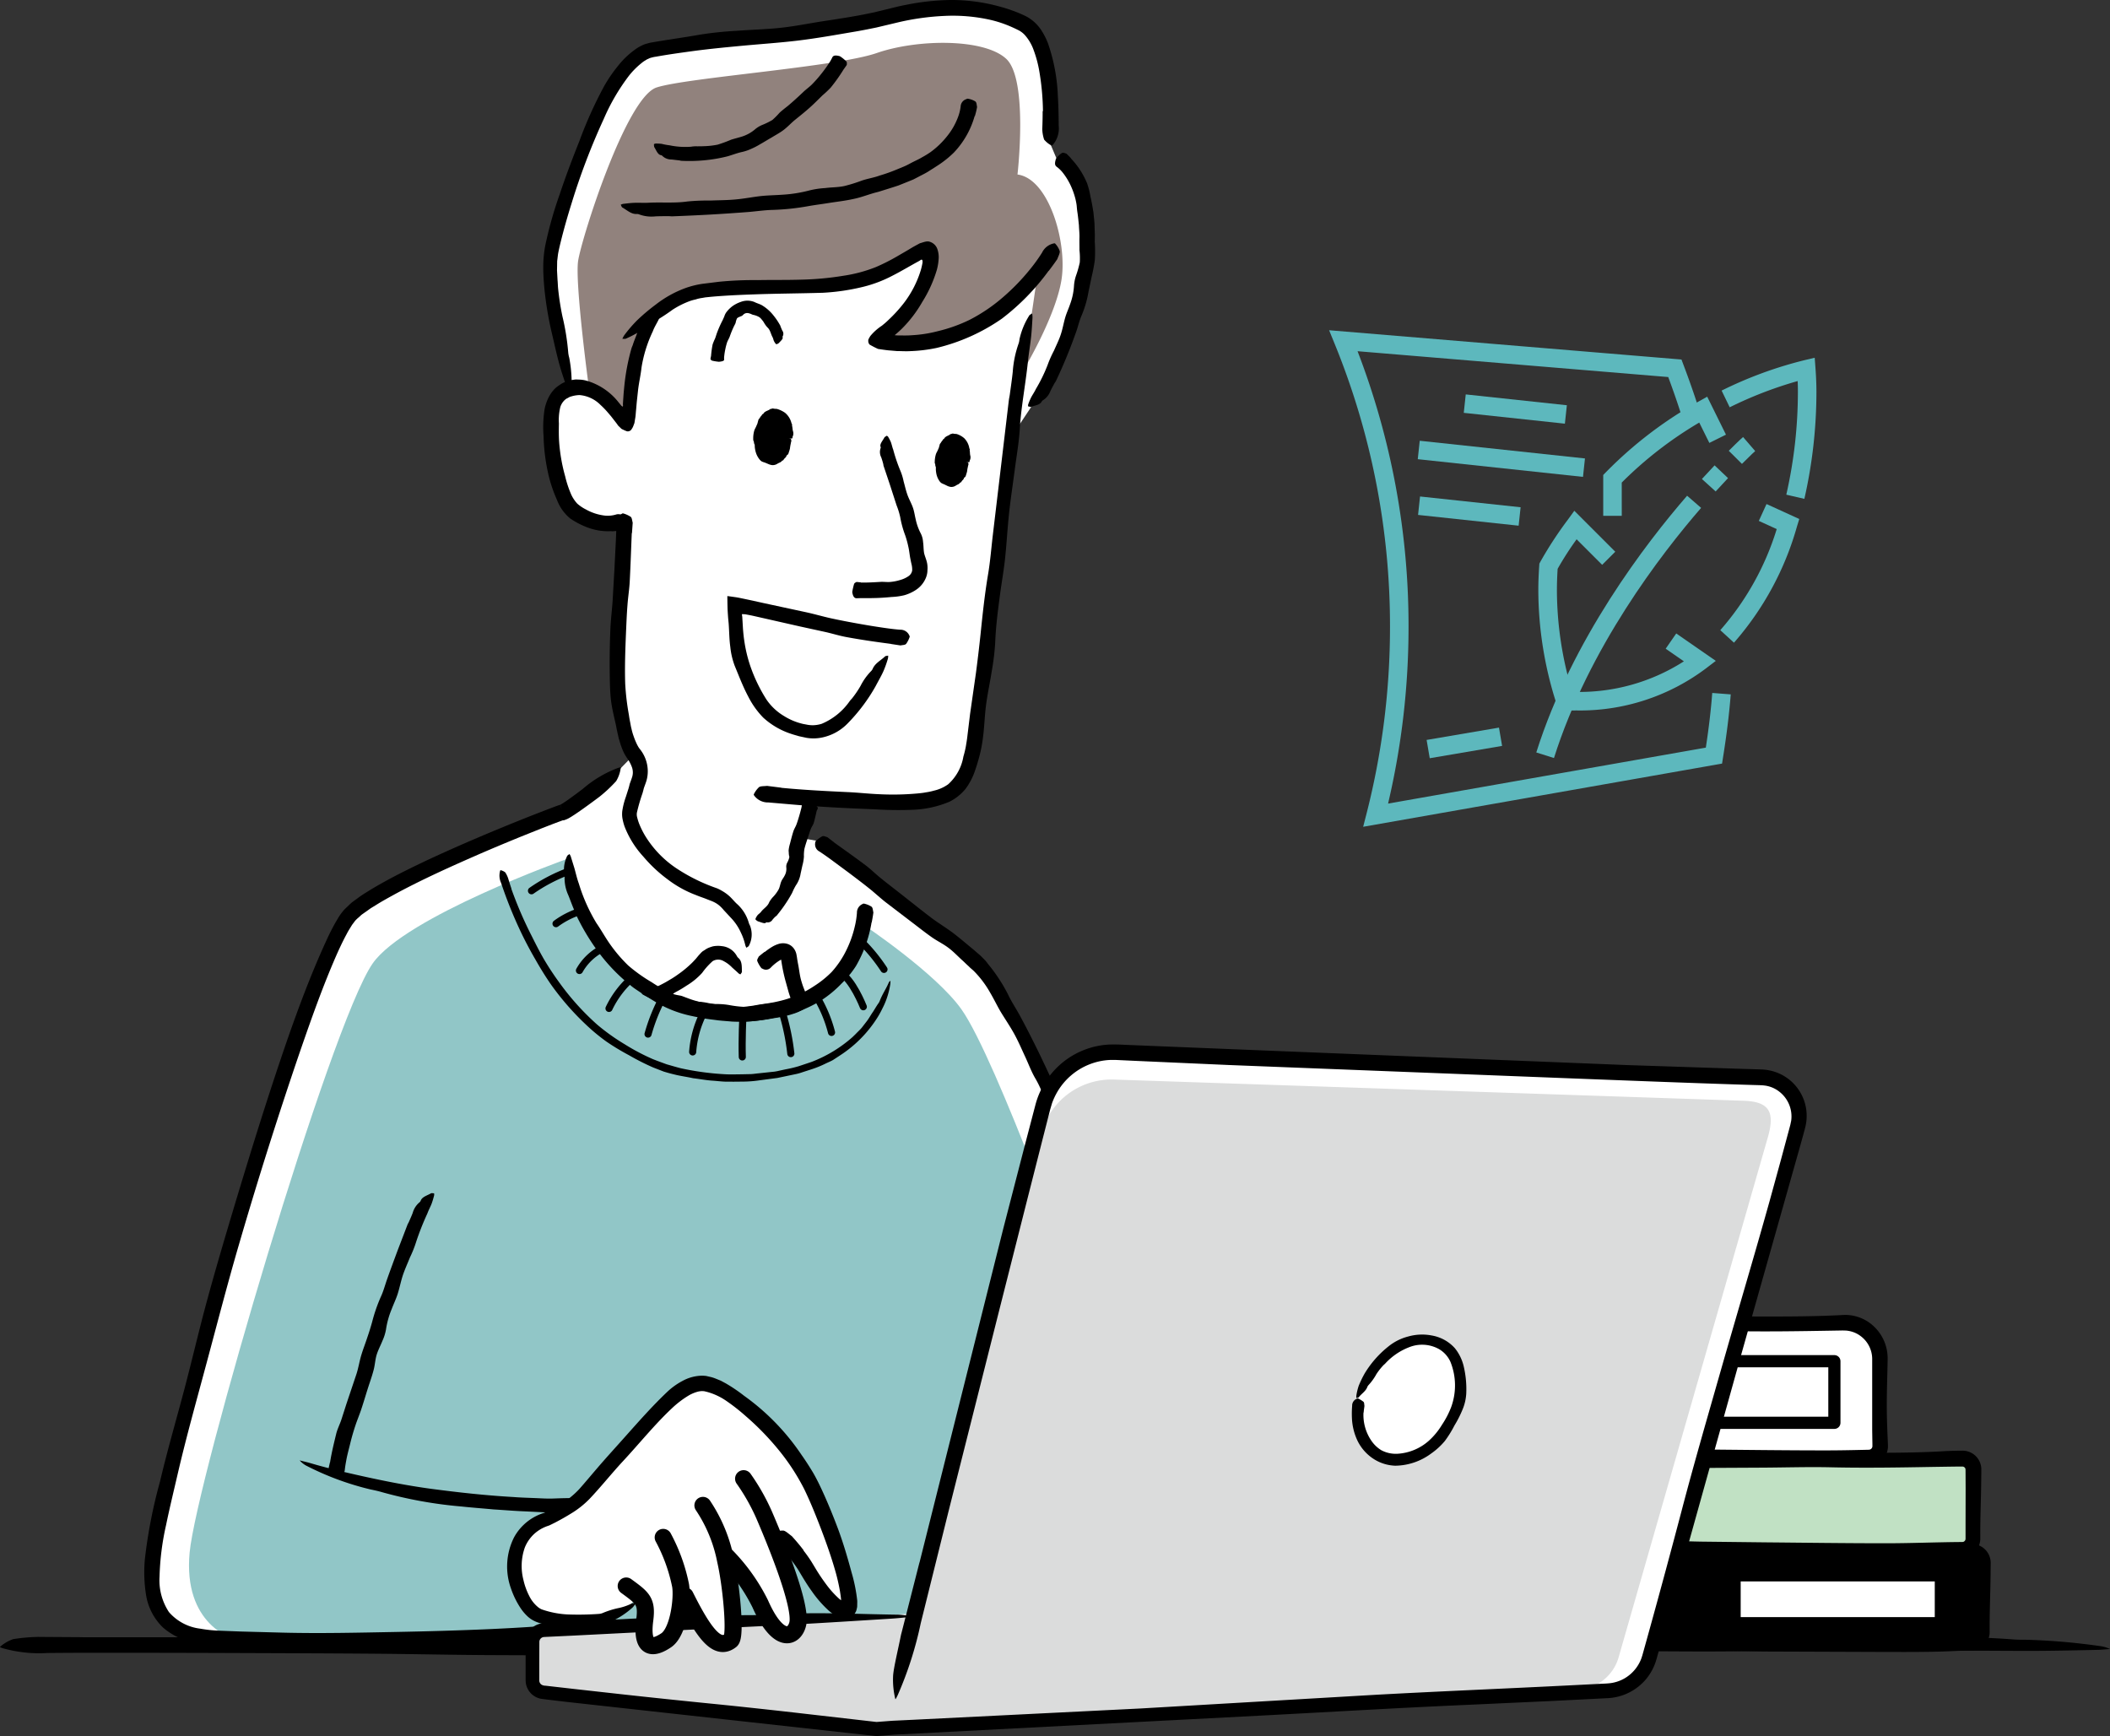
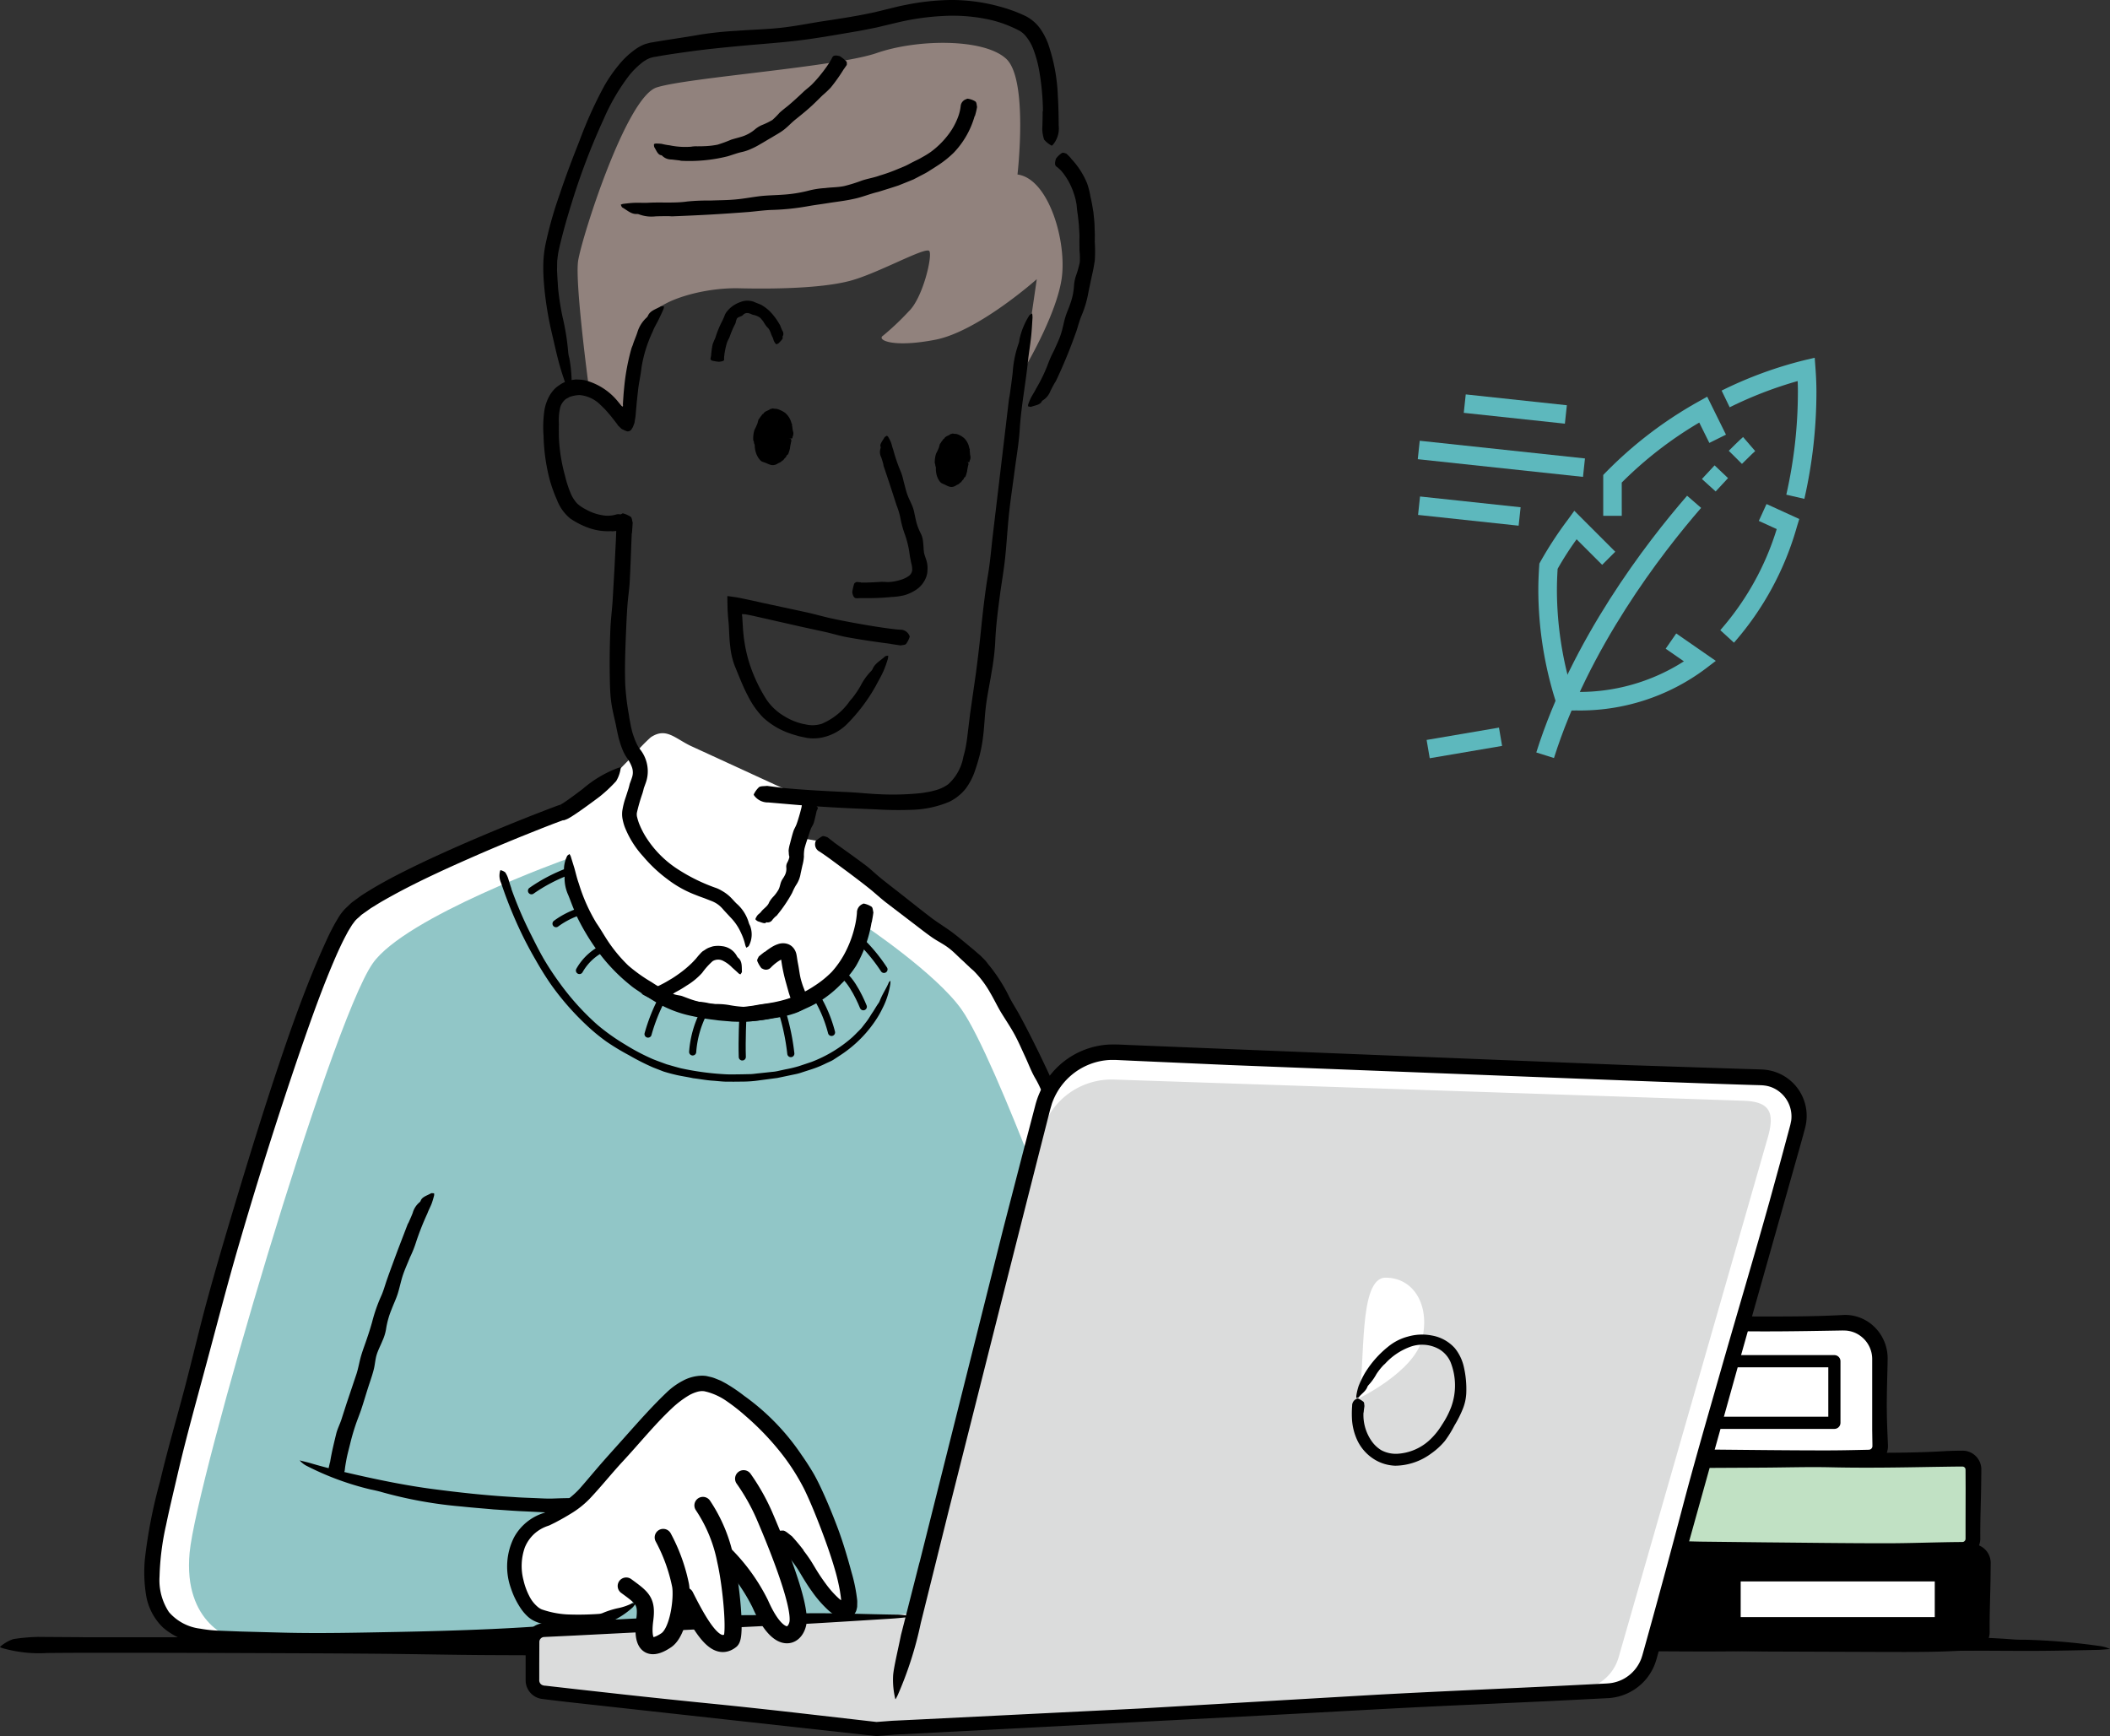
<svg xmlns="http://www.w3.org/2000/svg" width="230" height="189.259" viewBox="0 0 230 189.259">
  <rect x="0" y="0" width="230" height="189.259" fill="#333333" stroke="none" />
  <defs>
    <clipPath id="a">
      <path d="M0,0H53.12V54.129H0Z" fill="#5db8bd" />
    </clipPath>
  </defs>
  <g transform="translate(-416 -3195)">
    <g transform="translate(531 3289.629)">
      <g transform="translate(-115 -94.629)">
        <g transform="translate(16.55 79.928)">
          <path d="M81.692,132.3a18.04,18.04,0,0,0-1.757,1.817l-2.19,2.239s-3.939,3.425-4.628,3.6-21.231,8.038-24.3,11.719c-4.308,5.17-16.887,49.8-19.3,60.143s-5,18.267,4.826,18.784c8.155.429,33.341,1.271,40.271.085,1.269-.217,51.141-1.831,50.792-3.07L127,176.087s-5.284-13.5-9.478-18.958c-1.5-1.949-17.809-13.556-17.809-13.556l-1.784-.317c.273-1.445,1.034-4.073,1.034-4.073l-13-5.979C84.244,132.346,83.314,131.22,81.692,132.3Z" transform="translate(-27.302 -131.857)" fill="#fff" />
        </g>
        <path d="M75.18,154.472s-17.661,6.307-21.186,11.408c-4.62,6.687-19.21,56.415-19.94,64.2s4.62,9.605,5.715,9.605,16.17.608,20.791.608,62.616-3.647,62.616-3.647l8.025-34.591s-9.174-25.767-13.01-31.186c-2.8-3.952-10.638-9.189-10.638-9.189s-2.8,9.635-11.916,9.635S82.08,167,82.08,167,77.642,162.983,75.18,154.472Z" transform="translate(-13.384 -60.835)" fill="#91c6c7" />
        <g transform="translate(59.681 0.966)">
          <g transform="translate(0)">
-             <path d="M153.916,17.85l-.571-1.352s.991-11.471-3.063-13.392c-2.451-1.162-7.254-2.466-14.534-.5-7.657,2.065-18.737,2.094-25.975,3.356C104.754,6.833,99.5,23.585,98.6,28.09c-.772,3.858,1.678,12.4,2.4,14.778a2.7,2.7,0,0,0-1.042.53c-2.563,2.065-.975,11.332,1.555,12.973,2.68,1.737,4.569,1.148,5.207.85-.536,12.758-.919,20.869.531,24.284.345.812.547,2.4,1.426,3.024.387.364,3.288,2.086,3.288,2.086l8.983.544a119.954,119.954,0,0,0,13.344.87c8.772.133,9.246-1.487,10.352-5.632.535-2,3.011-21.237,4.7-34.644l1.766-2.66c3.766-6.314,6.257-14.067,6.358-17.479C157.7,19.922,153.916,17.85,153.916,17.85Z" transform="translate(-98.455 -1.593)" fill="#fff" />
-           </g>
+             </g>
        </g>
        <path d="M152.471,43.378s3.513-5.825,4.144-9.879-1.381-10.991-4.8-11.441c0,0,1.2-10.36-1.231-12.612s-9.7-2.162-14.113-.63-20.66,2.673-23.993,3.753-8.2,16.486-8.558,18.918,1.171,13.783,1.171,13.783a31.3,31.3,0,0,1,3.153,2.522c.631.721,1.261.27,1.441-1.531s1.351-7.657,2.433-9.1,5.495-2.793,9.369-2.7,9.008,0,12.071-.811,8.288-3.783,8.648-3.243-.72,5.135-2.252,6.576a28.551,28.551,0,0,1-2.793,2.642c-.721.45.991,1.351,5.676.45s11.08-6.606,11.08-6.606Z" transform="translate(-40.903 -3.035)" fill="#91827d" />
        <g transform="translate(0 178.432)">
          <path d="M9,294.41c7.468,0,14.94-.018,22.408.008,3.679.012,7.352.118,11.032.154,4.246.042,8.5.056,12.745.077,8.069.039,16.139.1,24.209.1,4.9,0,9.8-.11,14.709-.134,4.626-.022,9.257.015,13.885.006q6.437-.013,12.873-.068c6.815-.065,13.617-.125,20.445-.042,4.515.054,9.06-.023,13.591-.036q11.915-.035,23.833-.066,10.663-.029,21.321-.051c.7,0,1.4.024,2.1.027,2.554.007,5.109.028,7.658.009,3.272-.025,6.5,0,9.639.25.432.034.927.036,1.39.035a69.724,69.724,0,0,1,8.228.712,3.566,3.566,0,0,1,.934.3c-.459.032-.912.083-1.378.092-2.179.044-4.358.095-6.542.107-2.8.013-5.607-.032-8.406-.013-7.61.052-15.216-.122-22.844.036-4.452.092-8.964.016-13.451.012-4.909,0-9.821-.047-14.726-.016-5.132.034-10.255.162-15.388.2-4.1.027-8.212-.037-12.319-.039-5.374,0-10.737,0-16.1.171-3.082.1-6.251.057-9.378.042-3.827-.019-7.649-.12-11.468-.1-3.681.015-7.349.161-11.032.2-3.73.039-7.474.024-11.211.019-7.428-.01-14.859-.014-22.284-.05-4.149-.02-8.289-.115-12.439-.15-4.95-.041-9.907-.056-14.86-.075q-6.726-.026-13.451-.03c-2.51,0-5.026,0-7.532.025a14.609,14.609,0,0,1-4.915-.526c-.121-.045-.322-.109-.269-.147a4.253,4.253,0,0,1,1.437-.84,20.082,20.082,0,0,1,2.636-.239c.085-.007.189,0,.281,0l4.633.03A.072.072,0,0,0,9,294.41Z" transform="translate(0 -294.359)" />
        </g>
        <g transform="translate(152.961 143.351)">
          <g transform="translate(7.63 14.802)">
            <rect width="53.923" height="9.788" rx="1.125" transform="translate(0.52 0.932)" fill="#c1e1c4" />
            <path d="M271.479,270.641l12.226.008c2.008.012,4.011.12,6.019.156l6.954.079c4.4.039,8.806.1,13.209.1,2.676,0,5.349-.111,8.026-.135.409,0,.415,0,.51-.057a.346.346,0,0,0,.159-.233.466.466,0,0,0,.007-.1v-.71l0-.947.008-3.788-.008-1.756c0-.38,0-.38-.05-.471a.342.342,0,0,0-.207-.155.375.375,0,0,0-.064-.01h-.154l-.44,0-.878.011-1.755.027c-3.718.066-7.429.127-11.155.042-2.463-.055-4.943.024-7.415.037l-13,.067-11.632.052c-.381,0-.763-.026-1.145-.028l-2.091-.014-1.044,0-1,.009a.143.143,0,0,0-.107.087.107.107,0,0,0-.009.034c0-.017,0,.083,0,.125l0,.165-.019.66a23.728,23.728,0,0,1-.233,2.6,5.267,5.267,0,0,0-.035.758,11.105,11.105,0,0,1-.251,2.336c-.075.343-.15.691-.225,1.04a.959.959,0,0,0,.4.878c.184.133.283.31.5.42a1.354,1.354,0,0,1-.951-.238,1.547,1.547,0,0,1-.608-1.033c-.023-.234-.017-.329-.026-.493l-.016-.446c-.02-.595-.036-1.19-.041-1.786-.013-1.528.032-3.059.012-4.586l0-.389a1.679,1.679,0,0,1,.091-.553,1.636,1.636,0,0,1,1.229-1.064,1.7,1.7,0,0,1,.282-.029h.2l.778,0,3.115.028c2.077.017,4.155.021,6.235-.059,2.43-.093,4.891-.016,7.34-.012,2.677,0,5.358.047,8.034.015l8.4-.2c2.238-.028,4.481.037,6.721.039,2.932,0,5.859,0,8.784-.172.42-.025.844-.041,1.269-.051l.639-.01h.16a2.573,2.573,0,0,1,.266.013,2.127,2.127,0,0,1,.568.148,2.049,2.049,0,0,1,1.246,1.84c0,.436-.008.873-.012,1.308-.019,2.088-.121,4.174-.1,6.257a1.977,1.977,0,0,1-1.753,1.992l-.164.012-.1,0-.376.015-.752.032c-1,.044-2.005.09-3.01.109-2.035.039-4.078.024-6.116.019l-12.159-.05c-2.263-.021-4.522-.118-6.787-.152l-8.107-.076-7.339-.031c-1.37,0-2.742,0-4.11.025a4.57,4.57,0,0,1-2.681-.532c-.067-.045-.176-.11-.147-.148a2.6,2.6,0,0,1,.784-.85,6.149,6.149,0,0,1,1.438-.242.989.989,0,0,1,.153,0l2.528.031Z" transform="translate(-264.925 -260.903)" />
          </g>
          <g transform="translate(8.663 24.984)">
            <rect width="53.923" height="9.788" rx="1.125" transform="translate(0.52 0.932)" />
            <path d="M273.184,287.44l12.226.008c2.008.012,4.011.119,6.019.156l6.954.078c4.4.039,8.806.1,13.209.1,2.676,0,5.349-.111,8.026-.135.409,0,.415,0,.51-.057a.345.345,0,0,0,.159-.233.456.456,0,0,0,.007-.1v-.71l0-.947.008-3.788-.008-1.756c0-.38,0-.38-.05-.471a.34.34,0,0,0-.207-.155.384.384,0,0,0-.064-.01h-.155l-.439,0-.878.011-1.755.027c-3.718.067-7.429.127-11.155.042-2.464-.055-4.943.023-7.415.037l-13,.067-11.632.052c-.381,0-.763-.025-1.145-.027l-2.091-.015-1.044,0-1,.009a.144.144,0,0,0-.107.087.107.107,0,0,0-.009.034c0-.016,0,.083,0,.125l0,.165-.019.66a23.7,23.7,0,0,1-.233,2.6,5.271,5.271,0,0,0-.035.758,11.1,11.1,0,0,1-.251,2.336l-.226,1.04a.961.961,0,0,0,.4.879c.184.133.282.309.5.419a1.356,1.356,0,0,1-.951-.238,1.55,1.55,0,0,1-.608-1.033c-.023-.234-.017-.33-.026-.493l-.016-.446c-.02-.6-.036-1.19-.041-1.786-.013-1.528.032-3.059.012-4.586l0-.389a1.658,1.658,0,0,1,.091-.552,1.621,1.621,0,0,1,.7-.862,1.666,1.666,0,0,1,.528-.2,1.77,1.77,0,0,1,.282-.029h.2l.778,0,3.115.027c2.077.018,4.155.022,6.235-.059,2.429-.093,4.891-.016,7.339-.012,2.678,0,5.359.048,8.035.016l8.4-.2c2.237-.027,4.481.037,6.721.039,2.932,0,5.859,0,8.784-.172.42-.025.843-.041,1.269-.05l.639-.011h.16c.047,0,.181,0,.266.013a2.128,2.128,0,0,1,.568.149A2.049,2.049,0,0,1,322,279.7q-.005.656-.012,1.308c-.019,2.088-.121,4.174-.1,6.257a1.976,1.976,0,0,1-1.43,1.928,2.092,2.092,0,0,1-.322.064l-.164.012-.1,0-.376.015-.752.032c-1,.044-2.005.09-3.01.108-2.035.039-4.078.025-6.116.02L297.45,289.4c-2.263-.021-4.522-.117-6.787-.152l-8.107-.076-7.34-.031c-1.369,0-2.742,0-4.109.025a4.568,4.568,0,0,1-2.682-.532c-.066-.045-.175-.11-.146-.148a2.6,2.6,0,0,1,.784-.85,6.13,6.13,0,0,1,1.438-.241,1.061,1.061,0,0,1,.153,0l2.528.031Z" transform="translate(-266.63 -277.701)" />
          </g>
          <path d="M254.32,252.449h49.121a1.125,1.125,0,0,0,1.124-1.124v-9.484a3.921,3.921,0,0,0-3.921-3.921H254.321a1.125,1.125,0,0,0-1.125,1.125v12.28A1.125,1.125,0,0,0,254.32,252.449Z" transform="translate(-252.676 -237.05)" fill="#fff" />
          <path d="M259.017,250.9l12.535.008c2.059.012,4.112.119,6.171.156l7.13.079c4.514.039,9.028.1,13.543.1,1.371,0,2.742-.027,4.113-.058l.514-.012a.5.5,0,0,0,.145-.013.389.389,0,0,0,.087-.029.4.4,0,0,0,.216-.275.316.316,0,0,0,.008-.087l0-.227-.009-.515L303.455,249l0-7.76a3.121,3.121,0,0,0-1.28-2.474,3,3,0,0,0-1.306-.552,2.584,2.584,0,0,0-.355-.037c-.116,0-.232-.01-.395-.005l-.9.015c-3.812.066-7.617.127-11.437.042-2.526-.055-5.068.023-7.6.037l-13.333.067-11.926.052-.587-.012-.38-.013a.132.132,0,0,0-.09.067.1.1,0,0,0-.01.027s0,.01,0,.015,0,0,0,.015v.067l0,.536.005,2.142a33.969,33.969,0,0,1-.254,5.391,5.549,5.549,0,0,0-.035.778,11.665,11.665,0,0,1-.251,2.4c-.076.355-.153.715-.23,1.075a.965.965,0,0,0,.388.9c.189.137.289.315.509.425a1.37,1.37,0,0,1-.972-.254,1.552,1.552,0,0,1-.591-1.075l-.038-.946c-.02-.61-.036-1.22-.042-1.831-.013-1.566.032-3.136.013-4.7-.013-1.064-.012-2.128-.005-3.193l.013-1.6a2.04,2.04,0,0,1,.053-.515,1.609,1.609,0,0,1,1.155-1.161,1.846,1.846,0,0,1,.52-.053l.4,0,.8,0,1.6,0c1.066-.007,2.131-.025,3.2-.066,2.49-.093,5.015-.016,7.524-.012,2.746.005,5.494.048,8.239.016l8.608-.2c2.294-.027,4.594.037,6.892.039,3.01,0,6,0,9.016-.17a4.55,4.55,0,0,1,2.991,1.009,4.785,4.785,0,0,1,1.775,3.7c0,.3-.008.543-.013.817l-.039,1.6c-.026,1.069-.047,2.138-.039,3.206.008,1.029.048,2.057.092,3.085l.033.77,0,.11-.005.176a2.163,2.163,0,0,1-.059.35,2.078,2.078,0,0,1-1.433,1.481,2.226,2.226,0,0,1-.356.072l-.181.012-.109,0-.386.008c-2.087.039-4.181.025-6.271.019l-12.466-.05c-2.321-.021-4.637-.117-6.958-.152l-8.312-.076L261.1,252.6c-1.4,0-2.811,0-4.214.025a4.789,4.789,0,0,1-2.75-.532c-.067-.045-.18-.11-.15-.148a2.617,2.617,0,0,1,.8-.85,6.427,6.427,0,0,1,1.475-.242,1.037,1.037,0,0,1,.156,0l2.592.031Z" transform="translate(-252.338 -236.484)" />
          <rect width="21.156" height="3.891" transform="translate(57.938 32.933) rotate(180)" fill="#fff" />
          <rect width="21.156" height="6.717" transform="translate(46.996 11.752) rotate(180)" fill="#fff" stroke="#000" stroke-linecap="round" stroke-linejoin="round" stroke-width="1.327" />
        </g>
        <g transform="translate(15.737 83.629)">
          <g transform="translate(0 0)">
            <path d="M71.635,143.734l-.535.195-.585.22-1.174.455L67,145.54c-1.558.637-3.113,1.284-4.655,1.956-3.079,1.346-6.154,2.731-9.076,4.314-.715.395-1.432.784-2.107,1.212l-.514.313-.474.338-.477.335c-.152.114-.261.238-.4.355a3.156,3.156,0,0,0-.377.365l-.317.422c-.2.339-.413.646-.594,1.012-.382.7-.731,1.443-1.066,2.191-1.529,3.474-2.806,7.106-4.058,10.73q-3.535,10.347-6.6,20.871c-1.246,4.257-2.354,8.553-3.507,12.836-1.081,4.041-2.22,8.075-3.165,12.136-.44,1.9-.9,3.782-1.288,5.665a28.756,28.756,0,0,0-.71,5.608,6.3,6.3,0,0,0,1.02,3.864,5.349,5.349,0,0,0,3.416,1.814,14.763,14.763,0,0,0,2.168.225l2.294.087,4.615.123c4.078.1,8.188,0,12.281-.076,3.438-.067,6.876-.162,10.307-.315,1.715-.078,3.429-.171,5.134-.293.85-.07,1.707-.122,2.547-.218.839-.073,1.7-.2,2.469-.31.005-.022,0,.008.041-.032a1.123,1.123,0,0,0,.185-.167,6.121,6.121,0,0,0,.8-1.188,11.367,11.367,0,0,0,.654-1.419,8.747,8.747,0,0,0,.439-1.448l.049-.324,0-.125c0-.045,0-.087,0-.083a.025.025,0,0,1,0-.013c-.027,0,.075-.021.127-.04l.046-.016.023-.008.011,0c.051-.015-.387.11-.2.056l-.007-.025-.06-.2-.12-.406-1.882-6.362c-.044-.007.15.015-.366-.075a9.942,9.942,0,0,0-1.292-.072c-.456,0-.921.015-1.4.033-.455.025-1.044.028-1.5,0l-1.916-.094c-1.166-.042-2.329-.145-3.493-.215-1.161-.11-2.325-.193-3.484-.318a46.953,46.953,0,0,1-8.664-1.563c-.38-.113-.821-.209-1.235-.294a31.026,31.026,0,0,1-7.047-2.61,2.553,2.553,0,0,1-.689-.563c.389.11.795.191,1.194.31,1.876.553,3.787,1,5.705,1.426,2.459.544,4.943,1.032,7.441,1.368,2.972.394,5.955.723,8.951.893.748.059,1.5.081,2.248.111s1.506.085,2.227.048c.752-.025,1.518-.057,2.3-.026a7.253,7.253,0,0,1,1.205.129,2.341,2.341,0,0,1,.719.261,1.1,1.1,0,0,1,.307.265,2.567,2.567,0,0,1,.186.363l.791,2.54.869,2.823.421,1.421.1.356a2.437,2.437,0,0,1,.07.518,4.338,4.338,0,0,1-.1.861,12.267,12.267,0,0,1-1.087,2.924,10.393,10.393,0,0,1-.821,1.344,4.567,4.567,0,0,1-.556.636,2.148,2.148,0,0,1-.382.3,2.34,2.34,0,0,1-.518.209l-.339.047c-2.245.326-4.466.46-6.694.581s-4.451.2-6.672.3c-4.651.176-9.292.373-13.946.419-3.72.031-7.446-.053-11.179-.179a22.918,22.918,0,0,1-3.745-.339,7.37,7.37,0,0,1-3.6-1.695,6.294,6.294,0,0,1-1.846-3.606,15.653,15.653,0,0,1-.118-3.846,54.712,54.712,0,0,1,1.645-8.439c.793-3.37,1.773-6.725,2.656-10.063.853-3.226,1.6-6.468,2.477-9.691.887-3.263,1.847-6.518,2.817-9.764,1.934-6.451,3.924-12.888,6.141-19.261,1.255-3.558,2.586-7.072,4.2-10.543.237-.519.512-1.032.789-1.546.153-.257.3-.513.459-.77a6.358,6.358,0,0,1,.586-.757l.693-.662c.236-.195.477-.356.716-.535.474-.367.969-.65,1.458-.958,1.969-1.184,4-2.182,6.035-3.152,3.7-1.727,7.452-3.309,11.238-4.812l1.6-.623.8-.307c.284-.1.507-.2.856-.31l.122-.041.007,0h0c.051.2-.111-.45.115.45l0-.018-.03-.142c-.021-.1-.045-.189-.072-.282-.008-.033,0-.013,0-.022a.017.017,0,0,1,.013,0l.076-.046c.1-.059.207-.124.322-.2.222-.144.451-.31.677-.469.452-.328.9-.664,1.351-1.007a12.618,12.618,0,0,1,3.844-2.279c.114-.032.3-.093.283-.033a3.692,3.692,0,0,1-.5,1.472,15.285,15.285,0,0,1-1.753,1.652c-.058.053-.136.1-.2.155-.564.421-1.133.838-1.714,1.251-.29.206-.585.41-.893.615-.162.1-.3.2-.5.311a2.319,2.319,0,0,1-.366.187c-.076.033-.211.079-.242.09l-.089.031Z" transform="translate(-25.961 -137.963)" />
          </g>
        </g>
        <g transform="translate(35.802 130.068)">
          <path d="M59.237,243.924c.17-1.076.429-2.117.683-3.165.136-.512.382-.992.549-1.493.189-.587.373-1.16.559-1.738.367-1.094.735-2.188,1.1-3.276.211-.666.315-1.368.519-2.036.19-.632.433-1.246.638-1.874.2-.579.382-1.162.546-1.752a17.305,17.305,0,0,1,.956-2.751c.271-.586.434-1.215.648-1.824.375-1.068.772-2.127,1.164-3.189l1.087-2.836c.036-.093.1-.175.138-.267.143-.335.3-.662.425-1.005a2.322,2.322,0,0,1,.764-1.168.382.382,0,0,0,.109-.169c.161-.415.716-.554,1.123-.792.063-.036.218,0,.331,0a.765.765,0,0,1,.008.215,8.893,8.893,0,0,1-.266.892c-.141.371-.338.719-.472,1.092a29.377,29.377,0,0,0-1.195,3.007,12.446,12.446,0,0,1-.7,1.773c-.258.646-.55,1.278-.773,1.937-.229.69-.363,1.415-.588,2.106-.183.551-.438,1.077-.642,1.62a9.309,9.309,0,0,0-.612,2.2,5.118,5.118,0,0,1-.4,1.263c-.2.5-.461.983-.62,1.5-.15.5-.179,1.034-.3,1.539s-.294,1.011-.458,1.511c-.336.992-.616,2-.95,2.988-.191.553-.415,1.092-.6,1.646-.221.661-.415,1.331-.577,2.005-.147.61-.322,1.218-.429,1.834-.063.344-.124.69-.159,1.038-.03.284-.182.5-.649.594a.368.368,0,0,1-.153.016,3.983,3.983,0,0,1-.8-.331c-.139-.094-.121-.273-.172-.415,0-.013,0-.027.006-.04l.149-.658Z" transform="translate(-59.062 -214.573)" />
        </g>
        <g transform="translate(82.164 34.167)">
          <g transform="translate(0)">
            <path d="M138.557,108.079c2.393.23,4.8.355,7.211.467,1.185.052,2.375.193,3.558.235a29.608,29.608,0,0,0,4.045-.085c.313-.032.628-.059.927-.121a6.609,6.609,0,0,0,.892-.188,4.312,4.312,0,0,0,1.549-.694,5.253,5.253,0,0,0,1.658-3.022,10.113,10.113,0,0,0,.272-1.138c.061-.374.125-.735.168-1.137q.144-1.183.287-2.362l.639-4.462q.274-2.072.495-4.154c.226-2.2.457-4.4.826-6.594.245-1.448.356-2.924.531-4.386l.915-7.694.817-6.883c.026-.226.081-.449.112-.674.11-.823.235-1.645.319-2.47a11.6,11.6,0,0,1,.64-3.078,1.9,1.9,0,0,0,.09-.444,8.069,8.069,0,0,1,1.046-2.566c.059-.129.223-.178.339-.264a3.057,3.057,0,0,1,.037.456c-.043.708-.079,1.418-.156,2.124-.1.906-.256,1.806-.349,2.711-.255,2.462-.737,4.895-.889,7.375-.088,1.449-.349,2.894-.537,4.341-.205,1.583-.45,3.162-.621,4.749-.178,1.66-.264,3.329-.441,4.989-.145,1.327-.382,2.644-.557,3.969-.23,1.733-.455,3.462-.518,5.214a27.023,27.023,0,0,1-.367,3.03c-.192,1.232-.46,2.45-.623,3.684-.158,1.189-.182,2.394-.343,3.6a15.914,15.914,0,0,1-.35,1.889c-.156.59-.333,1.2-.555,1.825a7.044,7.044,0,0,1-1,1.882,5.284,5.284,0,0,1-1.766,1.4,11.331,11.331,0,0,1-3.872.865,39.368,39.368,0,0,1-4.14-.041c-1.617-.067-3.235-.132-4.852-.226-1.463-.087-2.927-.187-4.389-.316l-2.459-.211a1.856,1.856,0,0,1-1.532-.721c-.033-.05-.09-.124-.067-.158a2.66,2.66,0,0,1,.57-.786c.177-.131.573-.1.87-.139a.349.349,0,0,1,.089.009l1.478.186Z" transform="translate(-135.546 -56.365)" />
          </g>
        </g>
        <g transform="translate(59.222 33.383)">
          <g transform="translate(0 0)">
            <path d="M105.141,79.589a6.3,6.3,0,0,1-2.427-.33,8.8,8.8,0,0,1-2.092-1.056,4.834,4.834,0,0,1-1.434-2.018,15.494,15.494,0,0,1-.838-2.373,20.852,20.852,0,0,1-.625-4.615,12.593,12.593,0,0,1,.114-2.906,5,5,0,0,1,.5-1.4,3.89,3.89,0,0,1,.467-.67,2.785,2.785,0,0,1,.643-.545,2.575,2.575,0,0,1,.67-.363l.367-.137a3.517,3.517,0,0,1,.384-.071c.129-.018.26-.041.389-.05l.382.016a3.3,3.3,0,0,1,.739.11,6.849,6.849,0,0,1,3.5,2.338c.384.467.3.374.375.438a.389.389,0,0,0,.1.058c.055-.074.021-.188.023-.242v-.012a.286.286,0,0,1,0-.061l.017-.277.038-.561c.024-.373.064-.754.1-1.132a23.628,23.628,0,0,1,.772-4.052c.038-.131.1-.253.147-.382.142-.476.359-.927.507-1.4a3.555,3.555,0,0,1,1.006-1.592.67.67,0,0,0,.152-.222c.25-.551.914-.709,1.392-.993.076-.043.229.005.346.013a1.178,1.178,0,0,1-.049.266c-.159.367-.329.726-.5,1.081-.213.459-.5.884-.673,1.362a14.486,14.486,0,0,0-1.229,3.936c-.084.8-.272,1.6-.371,2.412l-.146,1.341-.072.835c-.04.327-.045.7-.109,1l-.076.471-.136.358a1.291,1.291,0,0,1-.166.3.439.439,0,0,1-.28.226.4.4,0,0,1-.306-.013c-.078-.035-.12-.038-.229-.095s-.19-.082-.3-.15l-.363-.353c-.048-.069-.095-.144-.144-.209l-.616-.793-.409-.48a9.13,9.13,0,0,0-.749-.767,3.632,3.632,0,0,0-2.285-1.074,3.453,3.453,0,0,0-1.108.218,2.636,2.636,0,0,1-.324.176,1.6,1.6,0,0,0-.252.213,1.82,1.82,0,0,0-.412.7,6.023,6.023,0,0,0-.153,1.8c-.011.63-.019,1.277.021,1.926a18.839,18.839,0,0,0,.665,3.835,11.559,11.559,0,0,0,.673,2.013,3.88,3.88,0,0,0,.636.947,4.375,4.375,0,0,0,.955.644,5.474,5.474,0,0,0,2.088.67,3.149,3.149,0,0,0,1.158-.11.879.879,0,0,1,.915.217.375.375,0,0,1,.116.1,1.784,1.784,0,0,1,.135.892c-.042.189-.314.318-.5.444a.192.192,0,0,1-.063.019,4.929,4.929,0,0,1-1.059.15Z" transform="translate(-97.697 -55.072)" />
          </g>
        </g>
        <g transform="translate(92.905 47.502)">
          <g transform="translate(0 0)">
            <path d="M154.193,94.367c.72.012,1.439-.029,2.143-.073.347-.022.7.037,1.046.008a5.2,5.2,0,0,0,1.131-.223,2.974,2.974,0,0,0,.878-.41.931.931,0,0,0,.4-.617,2.433,2.433,0,0,0-.055-.613c-.055-.227-.1-.443-.143-.673-.09-.437-.119-.884-.227-1.331a10.4,10.4,0,0,0-.339-1.228,10.868,10.868,0,0,1-.538-1.962,8.161,8.161,0,0,0-.4-1.3l-.735-2.271-.68-2.026c-.023-.066-.019-.141-.038-.209a7.505,7.505,0,0,0-.225-.735,1.258,1.258,0,0,1-.058-1,.2.2,0,0,0-.01-.144c-.111-.294.245-.667.423-1.013.028-.053.169-.124.258-.187.045.034.109.061.133.1a4.335,4.335,0,0,1,.31.595c.1.264.147.548.253.812a18.36,18.36,0,0,0,.733,2.191,6.185,6.185,0,0,1,.41,1.3c.136.478.239.966.407,1.434.173.491.447.952.615,1.448.134.4.187.813.286,1.22a5.931,5.931,0,0,0,.558,1.557,2.452,2.452,0,0,1,.249.935c.061.393.041.8.113,1.2.083.372.272.753.339,1.171a2.844,2.844,0,0,1,.025.7,2.1,2.1,0,0,1-.039.389,2.337,2.337,0,0,1-.135.451,2.89,2.89,0,0,1-1.088,1.309,4.542,4.542,0,0,1-1.271.579,7.27,7.27,0,0,1-1.388.19c-.535.053-1.058.09-1.579.108-.472.015-.939.021-1.406.017-.261,0-.523,0-.786.013-.215.013-.394-.108-.484-.557a.466.466,0,0,1-.017-.15,7.256,7.256,0,0,1,.193-.84c.055-.15.173-.158.262-.229.008-.007.018,0,.027,0l.444.042Z" transform="translate(-153.264 -78.364)" />
          </g>
        </g>
        <g transform="translate(101.895 47.259)">
          <path d="M171.819,81.352c-.2,1.365-1.04,2.373-1.876,2.25s-1.351-1.328-1.151-2.693,1.035-2.377,1.874-2.256S172.016,79.985,171.819,81.352Z" transform="translate(-168.353 -78.232)" />
          <path d="M171.621,81.092l-.258-.1c-.116-.045-.139-.084-.108-.122a.419.419,0,0,0,.063-.08.611.611,0,0,0,.029-.284c0-.017-.018-.033-.025-.05s-.033-.038-.024-.056a.84.84,0,0,0,.023-.474,1.831,1.831,0,0,0-.1-.318c-.012-.056.028-.13-.006-.178-.13-.176-.182-.381-.318-.534a1.486,1.486,0,0,0-.125-.13.182.182,0,0,0-.15-.072c-.049,0-.073-.046-.111-.078a.29.29,0,0,0-.286-.044.437.437,0,0,1-.238.028c-.039,0-.058.044-.093.05a.488.488,0,0,0-.267.158,1.941,1.941,0,0,0-.239.291c-.036.085-.1.148-.13.232a2.689,2.689,0,0,0-.1.311.279.279,0,0,1-.065.1.2.2,0,0,0-.059.153c0,.064-.055.106-.083.161,0,.009-.03.012-.024.022.067.122-.092.173-.124.269-.024.063-.093.12-.074.192a.589.589,0,0,1,0,.166.123.123,0,0,1-.061.112.076.076,0,0,0-.019.119c.036.044.021.081.028.121a.578.578,0,0,0,.041.126.2.2,0,0,1,.013.044,2.921,2.921,0,0,0,.045.4c.01.05.06.093.043.145a.275.275,0,0,0-.021.147.336.336,0,0,0,.028.085.209.209,0,0,1,.012.255c-.01.018.01.027.009.042a1.156,1.156,0,0,0,0,.144.04.04,0,0,0,.02.039c.067.036.062.1.077.166a.286.286,0,0,0,.139.189c.178.108.314.215.476.293a.53.53,0,0,0,.2.054.284.284,0,0,0,.1-.036c.044-.019.1.028.147.025a.274.274,0,0,0,.247-.1,1.554,1.554,0,0,1,.221-.217c.056-.056.145-.083.173-.169.055-.154.193-.244.256-.392a2.777,2.777,0,0,0,.139-.358.8.8,0,0,0-.011-.21.062.062,0,0,1,.006-.035.5.5,0,0,0,0-.221.458.458,0,0,1,.036-.233c.013-.044.077-.077.19-.1.084-.018.159-.042.236-.064.229.039.228.041.248.093a.379.379,0,0,1-.01.276c-.021.056-.022.117-.038.174a3.875,3.875,0,0,0-.079.453l0,.008c-.025.119-.066.234-.1.353-.022.061-.037.126-.062.187a.381.381,0,0,1-.076.1c-.032.033-.1.044-.1.092-.024.15-.158.221-.238.336-.042.068-.079.16-.185.162-.093.18-.3.212-.465.327a.872.872,0,0,1-.54.149,1.272,1.272,0,0,1-.409-.125l-.333-.163a1.957,1.957,0,0,1-.309-.143.874.874,0,0,1-.207-.227,2.094,2.094,0,0,1-.3-.66,2.929,2.929,0,0,1-.085-.667.5.5,0,0,0-.024-.248c-.067-.113,0-.233-.093-.347-.006-.008,0-.018,0-.026a3.092,3.092,0,0,1,.126-.966c.053-.156.151-.3.21-.446.038-.087.081-.17.112-.26l.109-.4a.06.06,0,0,1,.014-.023c.1-.1.147-.236.248-.339.064-.064.077-.183.193-.2.1-.235.367-.312.587-.432.046-.023.079-.085.134-.089.1,0,.192-.086.3-.047.135.04.269.014.4.053a2.351,2.351,0,0,1,.767.433,2.008,2.008,0,0,1,.568,1.1c.013.045.043.086.053.132s-.025.07-.017.1c.043.188.021.379.067.566a.754.754,0,0,1-.066.562.138.138,0,0,0-.005.1C171.9,81.077,171.868,81.092,171.621,81.092Z" transform="translate(-168.096 -77.964)" />
        </g>
        <g transform="translate(82.097 44.525)">
          <path d="M139.633,77.028c-.173,1.443-1.085,2.521-2.04,2.406s-1.589-1.374-1.416-2.816,1.08-2.524,2.037-2.412S139.8,75.584,139.633,77.028Z" transform="translate(-135.716 -73.746)" />
          <path d="M139.417,76.742l-.285-.1c-.129-.045-.155-.086-.122-.127a.45.45,0,0,0,.066-.088.62.62,0,0,0,.019-.3c0-.018-.02-.035-.03-.053s-.038-.039-.029-.059a.859.859,0,0,0,0-.508,1.867,1.867,0,0,0-.125-.333c-.015-.059.018-.139-.02-.19-.154-.177-.228-.39-.388-.543a1.628,1.628,0,0,0-.146-.13.209.209,0,0,0-.17-.067c-.055.009-.084-.047-.128-.078a.344.344,0,0,0-.32-.04.465.465,0,0,1-.261.028c-.044-.005-.064.046-.1.053a.506.506,0,0,0-.293.162,1.936,1.936,0,0,0-.266.306c-.041.089-.107.156-.145.245a2.992,2.992,0,0,0-.109.332.305.305,0,0,1-.07.105.2.2,0,0,0-.062.164c.007.07-.059.114-.089.173,0,.009-.033.012-.025.024.076.13-.1.186-.13.289-.024.068-.1.131-.076.208a.613.613,0,0,1,.008.178.132.132,0,0,1-.062.122.081.081,0,0,0-.016.129c.041.045.025.086.036.129a.551.551,0,0,0,.05.133.2.2,0,0,1,.016.047,2.759,2.759,0,0,0,.07.425c.014.052.07.1.055.152a.319.319,0,0,0-.014.158.266.266,0,0,0,.038.089.225.225,0,0,1,.03.273c-.01.021.012.029.013.046a1.087,1.087,0,0,0,.007.154.044.044,0,0,0,.024.041c.073.033.079.1.1.172a.309.309,0,0,0,.167.189c.2.1.359.2.543.28a.64.64,0,0,0,.227.052.344.344,0,0,0,.113-.041c.049-.022.106.031.162.029a.308.308,0,0,0,.272-.105,1.435,1.435,0,0,1,.246-.227c.059-.063.16-.084.19-.177.063-.164.212-.258.283-.415a2.649,2.649,0,0,0,.149-.383.734.734,0,0,0-.015-.226.074.074,0,0,1,.006-.038c.032-.07,0-.159-.008-.236a.49.49,0,0,1,.035-.249c.013-.047.082-.084.2-.111.092-.022.173-.048.256-.075.251.036.25.038.274.094a.4.4,0,0,1,0,.3c-.021.061-.021.128-.038.19a4.392,4.392,0,0,0-.082.494l0,.008a3.789,3.789,0,0,1-.113.384c-.024.067-.039.139-.068.2a.463.463,0,0,1-.085.109c-.036.035-.1.047-.113.1-.026.165-.178.238-.266.361-.055.07-.09.173-.209.171-.109.191-.336.22-.512.338a.957.957,0,0,1-.573.152,1.473,1.473,0,0,1-.431-.124l-.361-.151a2.533,2.533,0,0,1-.343-.124.984.984,0,0,1-.244-.225,2.2,2.2,0,0,1-.379-.69,2.986,2.986,0,0,1-.142-.721.533.533,0,0,0-.041-.269c-.078-.119-.009-.253-.118-.373-.007-.009,0-.019,0-.028a3.126,3.126,0,0,1,.106-1.058c.055-.172.159-.326.224-.49.039-.1.089-.185.122-.284.039-.141.074-.29.122-.437a.082.082,0,0,1,.016-.025c.113-.107.166-.255.276-.367.077-.065.085-.2.218-.212.116-.255.409-.327.648-.449.049-.025.085-.091.145-.092.107,0,.2-.088.318-.047.142.044.281.015.417.05a2.972,2.972,0,0,1,.844.408,2.116,2.116,0,0,1,.709,1.143,1.1,1.1,0,0,1,.068.14c.009.034-.023.078-.012.11.061.2.045.412.107.614a.81.81,0,0,1-.048.615.149.149,0,0,0,0,.1C139.725,76.717,139.687,76.734,139.417,76.742Z" transform="translate(-135.435 -73.453)" />
        </g>
        <g transform="translate(77.439 32.776)">
          <g transform="translate(0 0)">
            <path d="M127.815,60.157a10.73,10.73,0,0,1,.174-1.31,5.721,5.721,0,0,1,.252-.615c.1-.237.156-.478.25-.716a11.961,11.961,0,0,1,.6-1.335c.056-.137.13-.277.184-.426a1.557,1.557,0,0,1,.219-.431,3.224,3.224,0,0,1,.689-.675,3.468,3.468,0,0,1,.866-.438,2.027,2.027,0,0,1,1.5.008c.294.152.624.221.894.4a4.59,4.59,0,0,1,1.184,1.067,7.114,7.114,0,0,1,.744,1.115c.021.038.02.087.038.126.068.142.113.292.191.428a.573.573,0,0,1,.02.618.1.1,0,0,0,0,.088c.075.172-.242.434-.424.642a1.187,1.187,0,0,1-.232.118c-.032-.015-.079-.024-.095-.045a1.907,1.907,0,0,1-.194-.3c-.061-.136-.079-.29-.152-.423-.2-.355-.242-.792-.565-1.072a3.05,3.05,0,0,1-.4-.567,2.716,2.716,0,0,0-.228-.3,1.083,1.083,0,0,0-.264-.252,2.07,2.07,0,0,0-.675-.249,1.408,1.408,0,0,1-.236-.1c-.079-.025-.16-.055-.244-.075a.6.6,0,0,0-.6.184.541.541,0,0,1-.273.162c-.116.062-.292.1-.393.226a1.91,1.91,0,0,0-.149.49c-.062.155-.154.3-.228.466A10.67,10.67,0,0,0,129.851,58c-.075.2-.2.395-.278.6a6.266,6.266,0,0,0-.2.769,7.094,7.094,0,0,0-.115.714,1.921,1.921,0,0,0-.013.4c.01.11-.089.193-.463.237a.662.662,0,0,1-.125.01,5.339,5.339,0,0,1-.71-.116c-.126-.036-.134-.111-.193-.17-.005-.005,0-.011,0-.017l.047-.272Z" transform="translate(-127.75 -54.071)" />
          </g>
        </g>
        <g transform="translate(79.29 64.988)">
          <path d="M148.63,112.414c-1.615-.211-3.221-.442-4.816-.736-.786-.141-1.551-.386-2.33-.56l-2.7-.589-5.11-1.158c-.259-.058-.519-.109-.78-.156a1.386,1.386,0,0,0-.23-.033l-.126-.006-.109,0c-.016,0-.035,0-.045,0l.009.069.031.232.075,1.261c.036.484.086.966.16,1.444a15.4,15.4,0,0,0,.626,2.6,17.27,17.27,0,0,0,1.776,3.7,6.058,6.058,0,0,0,1.9,1.788,6.769,6.769,0,0,0,2.082.868l.563.106a3.766,3.766,0,0,0,.5.039,3.446,3.446,0,0,0,.977-.158,7.045,7.045,0,0,0,3.075-2.505c.085-.112.193-.206.278-.321a11.008,11.008,0,0,0,.878-1.3,6.5,6.5,0,0,1,1.178-1.643.841.841,0,0,0,.158-.247c.27-.6.873-.886,1.335-1.328.072-.068.226-.056.345-.089a1.548,1.548,0,0,1-.028.318,11.429,11.429,0,0,1-.481,1.358c-.25.564-.568,1.094-.852,1.64a19.181,19.181,0,0,1-3.043,4.061,5.41,5.41,0,0,1-2.725,1.534,4.576,4.576,0,0,1-1.779.051l-.824-.177c-.269-.084-.543-.151-.809-.244a8.31,8.31,0,0,1-3.085-1.786,9.312,9.312,0,0,1-1.642-2.317c-.577-1.084-1-2.213-1.467-3.338a8.2,8.2,0,0,1-.476-2.053c-.118-.851-.115-1.708-.178-2.554-.02-.207-.04-.416-.061-.629-.022-.353-.053-.727-.062-1.1s-.016-.748-.02-1.14v-.073c0-.029,0-.051.027-.038l.13.016.262.035.538.077c.37.059.77.152,1.16.231l.681.145,1.177.262,4.683,1.009c.87.193,1.729.442,2.6.637,1.04.227,2.087.426,3.135.612q1.422.256,2.85.459c.533.075,1.067.143,1.6.181a1.049,1.049,0,0,1,.989.62c.021.045.058.112.044.146a2.645,2.645,0,0,1-.39.779c-.122.134-.4.119-.6.167a.173.173,0,0,1-.061-.006l-1-.152Z" transform="translate(-130.803 -107.211)" />
        </g>
        <g transform="translate(66.451 55.965)">
          <path d="M112.039,94.48c-.073,1.751-.13,3.5-.221,5.25-.044.861-.184,1.717-.246,2.577-.078.993-.116,1.986-.16,2.979-.078,1.885-.15,3.77-.087,5.642a27.134,27.134,0,0,0,.4,3.358c.035.261.079.516.13.769s.086.511.154.751a5.942,5.942,0,0,0,.2.718c.079.224.158.458.273.709a4.456,4.456,0,0,0,.292.579,2.315,2.315,0,0,0,.169.233,4.178,4.178,0,0,1,.273.391,3.872,3.872,0,0,1,.563,1.821,3.685,3.685,0,0,1-.233,1.492l-.193.535s0,.009,0,0l-.019.082-.04.162-.087.312a19.473,19.473,0,0,0-.609,2.108,1.216,1.216,0,0,0,.036.535,5.72,5.72,0,0,0,.209.672,9.6,9.6,0,0,0,.636,1.289,11.411,11.411,0,0,0,3.567,3.666,19.475,19.475,0,0,0,4.267,2.08,3.971,3.971,0,0,1,.566.288,4.4,4.4,0,0,1,.928.695c.312.317.421.462.655.687a4.353,4.353,0,0,1,1.326,2.076,1.866,1.866,0,0,0,.145.341,2.645,2.645,0,0,1-.118,2.165c-.035.1-.185.161-.284.234a1.621,1.621,0,0,1-.121-.293,6.1,6.1,0,0,0-.459-1.317,5.709,5.709,0,0,0-.983-1.521l-.9-.969a4.414,4.414,0,0,0-.416-.44,2.838,2.838,0,0,0-.464-.337,3.513,3.513,0,0,0-.54-.25l-.637-.25-.644-.234-.641-.253a12.113,12.113,0,0,1-2.818-1.621,15.536,15.536,0,0,1-2.615-2.459,10.342,10.342,0,0,1-2.031-3.251,5.489,5.489,0,0,1-.213-.769,2.906,2.906,0,0,1-.062-.465,3.373,3.373,0,0,1,.016-.468,8.149,8.149,0,0,1,.392-1.554l.285-.892c.043-.144.081-.285.112-.422a1.078,1.078,0,0,1,.055-.183l.056-.153.072-.2c.044-.131.1-.279.13-.4a1.814,1.814,0,0,0,.05-.346,1.711,1.711,0,0,0-.112-.672,4.357,4.357,0,0,0-.332-.685c-.034-.053-.067-.107-.105-.158l-.083-.115-.1-.152a4.589,4.589,0,0,1-.324-.607c-.107-.238-.184-.455-.259-.661l-.219-.724c-.109-.477-.219-.95-.3-1.41-.193-.89-.42-1.756-.534-2.643s-.128-1.791-.145-2.681q-.042-2.652.07-5.276c.044-.977.167-1.949.235-2.924q.1-1.748.2-3.487l.159-3.155c.027-.589.05-1.178.048-1.767a1.152,1.152,0,0,1,.581-1.131c.046-.026.114-.07.151-.056a2.946,2.946,0,0,1,.835.373c.148.122.15.412.216.628a.216.216,0,0,1,0,.065l-.076,1.086Z" transform="translate(-109.624 -92.326)" />
        </g>
        <g transform="translate(82.36 87.517)">
          <g transform="translate(0)">
            <path d="M142.544,145.2c-.107.453-.2.91-.33,1.358-.065.221-.222.419-.31.635-.1.249-.179.5-.26.757-.154.482-.33.959-.449,1.449a4.4,4.4,0,0,0-.058.77l.005.016,0,.015c0-.007,0,0,0,.009a4.784,4.784,0,0,1-.168,1l-.192.871a3.083,3.083,0,0,1-.515,1.291,6.3,6.3,0,0,0-.409.82,14.347,14.347,0,0,1-.836,1.357c-.266.392-.556.764-.853,1.13-.03.035-.081.052-.114.084a3.258,3.258,0,0,0-.347.367.6.6,0,0,1-.622.275.1.1,0,0,0-.089.038c-.136.153-.565-.063-.875-.147a1.7,1.7,0,0,1-.25-.18c0-.044-.018-.1,0-.127a1.819,1.819,0,0,1,.211-.359c.112-.13.266-.219.373-.354.271-.379.733-.6.9-1.065a2.913,2.913,0,0,1,.493-.649,4.191,4.191,0,0,0,.521-.72c.149-.275.182-.61.3-.887.087-.225.256-.41.361-.628a1.5,1.5,0,0,0,.187-.923.911.911,0,0,1,.107-.511,2.228,2.228,0,0,0,.225-.581.58.58,0,0,0-.039-.209l-.01-.1-.01-.107c0-.175-.027-.243-.015-.366a3.788,3.788,0,0,1,.143-.692c.118-.454.229-.909.373-1.356.08-.25.235-.483.329-.729.112-.294.2-.594.29-.893.082-.271.156-.544.224-.817a2.634,2.634,0,0,0,.084-.468c.01-.13.144-.209.59-.175a.761.761,0,0,1,.148.018c.277.1.592.188.806.289.141.066.138.145.2.217.005.007,0,.012,0,.017l-.1.275Z" transform="translate(-135.869 -144.377)" />
          </g>
        </g>
        <g transform="translate(88.864 91.14)">
          <g transform="translate(0)">
            <path d="M148.656,151.051c1.152.828,2.314,1.645,3.447,2.5.559.419,1.058.92,1.6,1.36.626.511,1.268,1,1.905,1.5,1.21.944,2.4,1.906,3.625,2.838.744.562,1.55,1.046,2.3,1.6.707.532,1.378,1.109,2.068,1.678.322.257.641.55.965.82.168.159.341.339.51.51s.268.334.406.5a18.017,18.017,0,0,1,2.167,3.331c.372.787.871,1.511,1.277,2.279.732,1.338,1.409,2.7,2.08,4.061.589,1.224,1.169,2.451,1.723,3.689.055.121.084.255.135.378.191.449.359.907.569,1.346a4.008,4.008,0,0,1,.476,1.793.667.667,0,0,0,.068.258,3.262,3.262,0,0,1-.081,1.721c-.012.089-.142.184-.218.275a1.189,1.189,0,0,1-.182-.207c-.193-.366-.4-.729-.562-1.107-.214-.485-.375-.993-.6-1.473-.608-1.306-1.015-2.7-1.756-3.949-.427-.73-.72-1.534-1.074-2.3-.392-.84-.757-1.7-1.2-2.508-.466-.85-1.02-1.651-1.517-2.476-.388-.666-.718-1.362-1.11-2.023a11.082,11.082,0,0,0-1.786-2.378c-.212-.2-.359-.3-.546-.5-.212-.188-.413-.388-.619-.582-.533-.469-1.016-1.005-1.594-1.437-.549-.422-1.191-.726-1.762-1.121s-1.138-.835-1.7-1.268l-3.352-2.56c-.622-.481-1.195-1.025-1.81-1.516-.733-.587-1.483-1.154-2.233-1.719l-2.049-1.516c-.386-.279-.773-.556-1.175-.812a.879.879,0,0,1-.448-.975c.008-.05.015-.126.045-.15a3.375,3.375,0,0,1,.716-.534c.165-.07.365.055.548.095a.128.128,0,0,1,.044.03l.7.538Z" transform="translate(-146.598 -150.353)" />
          </g>
        </g>
        <g transform="translate(58.3 114.643)">
          <g transform="translate(0)">
            <path d="M137.751,250.288l13.824-55.159a7.929,7.929,0,0,1,7.99-6l70.327,2.651a4.33,4.33,0,0,1,4,5.5l-16.324,57.848a4.889,4.889,0,0,1-4.521,3.558l-77.907,3.922-1.732.138-36.276-4.058a1.042,1.042,0,0,1-.96-1.039v-4.184a1.043,1.043,0,0,1,.992-1.041l40.164-2.019Z" transform="translate(-96.177 -189.127)" fill="#fff" />
          </g>
        </g>
        <g transform="translate(58.3 117.684)">
          <g transform="translate(0)">
            <path d="M137.751,252.263l13.6-52.119a7.929,7.929,0,0,1,7.99-6l68.635,2.31c2.8.105,3.375,1.254,2.614,3.952l-16.27,56.7a4.889,4.889,0,0,1-4.521,3.558l-74.653,3.922-1.732.138L97.137,260.67a1.042,1.042,0,0,1-.96-1.039v-4.184a1.043,1.043,0,0,1,.992-1.041l40.164-2.019Z" transform="translate(-96.177 -194.143)" fill="#dbdcdc" />
          </g>
        </g>
        <g transform="translate(57.294 113.863)">
          <path d="M137.458,244.3l9.14-36.438,2.316-8.953,1.171-4.472a8.886,8.886,0,0,1,2.6-4.317,8.742,8.742,0,0,1,5.306-2.267c1.017-.052,1.853.034,2.754.058l2.669.11,10.677.433,40.555,1.631,12.322.406,1.54.047.773.024a5.558,5.558,0,0,1,.887.115,5.051,5.051,0,0,1,3.979,5.291,4.877,4.877,0,0,1-.142.893c-.066.286-.137.506-.2.762l-.413,1.485q-3.162,11.2-6.328,22.4-2.9,10.395-5.8,20.789l-2.282,8.257-1.145,4.126c-.041.159-.11.372-.176.572a6.221,6.221,0,0,1-.245.584,6.011,6.011,0,0,1-.672,1.074,5.83,5.83,0,0,1-4.387,2.191l-2.139.11-4.278.213-8.568.393c-7.561.326-15.165.787-22.749,1.182l-39.893,2.075-1.989.156-33.7-3.721-1.746-.207-.873-.107a2.155,2.155,0,0,1-.784-.223,2.079,2.079,0,0,1-.666-.543,2.042,2.042,0,0,1-.366-.694,2.222,2.222,0,0,1-.076-.387l-.01-.2v-.1l0-.8,0-1.606,0-1.606a2.787,2.787,0,0,1,.016-.322,2.081,2.081,0,0,1,.085-.383,2.038,2.038,0,0,1,1.734-1.391l6.459-.334c5.477-.3,10.883-.552,16.152-.558.726,0,1.555-.041,2.33-.082,5.234-.276,9.312-.025,13.813.027a8.986,8.986,0,0,1,1.579.225c-.767.071-1.523.161-2.3.21-3.647.227-7.294.463-10.949.658l-14.075.7-9.556.486-2.39.114-.6.028-.292.015a.578.578,0,0,0-.152.03.547.547,0,0,0-.358.469l-.01,2.356,0,1.2,0,.6a.606.606,0,0,0,.068.343.554.554,0,0,0,.225.225.9.9,0,0,0,.394.087l1.189.136,2.379.27,4.76.53q4.762.523,9.534,1c3.027.3,6.068.631,9.115.974l9.1,1.043.994-.076c.349-.025.7-.058,1.046-.07l2.087-.1,24.662-1.226,25.758-1.5c6.867-.373,13.757-.655,20.634-1l3.374-.17c.561-.035,1.149-.038,1.6-.114a4.173,4.173,0,0,0,1.356-.481,4.219,4.219,0,0,0,1.843-2.152c.043-.112.075-.229.114-.342l.113-.4.226-.812.451-1.625q1.8-6.5,3.517-13.022c1.309-5,2.791-10.1,4.23-15.143,1.761-6.168,3.6-12.31,5.323-18.474l1.225-4.46.6-2.232.3-1.116.149-.558c.044-.178.062-.31.1-.466a3.419,3.419,0,0,0-1.324-3.194,3.229,3.229,0,0,0-1.639-.654c-.259-.032-.693-.037-1.069-.049l-1.157-.035c-6.25-.2-12.521-.447-18.782-.688l-37.332-1.458-10.416-.463-1.3-.061c-.213-.008-.444-.025-.641-.027h-.579a6.94,6.94,0,0,0-2.258.482,7.07,7.07,0,0,0-3.482,2.971,7.659,7.659,0,0,0-.592,1.26l-.2.679-.193.753-.769,3.018-1.534,6.036-3.058,12.077-5.513,21.868q-1.521,6.126-3.044,12.256a39.849,39.849,0,0,1-2.52,7.863c-.093.185-.238.5-.254.4a8.927,8.927,0,0,1-.239-2.544c.053-.841.543-2.856.84-4.346.028-.14.075-.305.113-.456l1.917-7.527A.04.04,0,0,0,137.458,244.3Z" transform="translate(-94.518 -187.84)" />
        </g>
        <g transform="translate(147.35 145.482)">
          <g transform="translate(0)">
-             <path d="M244.157,247.228c-.817,3.639.98,6.589,4.012,6.589s6.153-2.95,6.969-6.589-.98-6.589-4.012-6.589S244.974,243.589,244.157,247.228Z" transform="translate(-243.428 -240.252)" fill="#fff" />
+             <path d="M244.157,247.228s6.153-2.95,6.969-6.589-.98-6.589-4.012-6.589S244.974,243.589,244.157,247.228Z" transform="translate(-243.428 -240.252)" fill="#fff" />
            <path d="M244.36,248.489a4.955,4.955,0,0,0,.849,3.069,3.523,3.523,0,0,0,1.094,1.051,3.385,3.385,0,0,0,1.768.386,5.644,5.644,0,0,0,3.376-1.388,7.723,7.723,0,0,0,1.472-1.779,9.614,9.614,0,0,0,1-1.929,6.876,6.876,0,0,0-.084-4.929,3.05,3.05,0,0,0-1.258-1.393,3.791,3.791,0,0,0-3.232-.2,6.881,6.881,0,0,0-2.62,1.788c-.073.078-.165.138-.233.221a6.686,6.686,0,0,0-.724.926,6.047,6.047,0,0,1-.883,1.223.6.6,0,0,0-.112.19c-.173.455-.614.711-.926,1.1-.049.059-.173.067-.262.1a1.152,1.152,0,0,1-.007-.245,6.231,6.231,0,0,1,.264-1.107,11.782,11.782,0,0,1,.635-1.316,11.023,11.023,0,0,1,2.613-2.971,5.648,5.648,0,0,1,2.119-1.068,5.566,5.566,0,0,1,2.639-.108,4.353,4.353,0,0,1,2.476,1.383,4.978,4.978,0,0,1,.977,2.051,10.8,10.8,0,0,1,.259,2.894,5.237,5.237,0,0,1-.367,1.646,12.26,12.26,0,0,1-.919,1.829,12.041,12.041,0,0,1-1.043,1.684,7.59,7.59,0,0,1-1.5,1.375,6.69,6.69,0,0,1-3.906,1.325,4.634,4.634,0,0,1-2.3-.7,4.917,4.917,0,0,1-1.852-2.094,6.354,6.354,0,0,1-.573-2.382,10.576,10.576,0,0,1,.023-1.351.793.793,0,0,1,.532-.78c.037-.013.09-.036.117-.021a2.969,2.969,0,0,1,.583.359c.1.1.076.285.105.428a.109.109,0,0,1,0,.042c-.022.23-.074.462-.078.692Z" transform="translate(-243.082 -240)" />
          </g>
        </g>
        <path d="M92.389,266.928a5.037,5.037,0,0,1,3.4-3.49,16.8,16.8,0,0,0,3.973-2.511c4.759-4.892,9.931-12.483,13.375-12.01s10.135,8.2,11.158,10.959,4.9,10.934,4.657,13.231-4.27-2.516-6.966-6.921l-1.561-1.014c1.291,3.151,3.227,8.273,2.817,9.9-.384,1.525-2.68,1.838-4.628-2.583a12.683,12.683,0,0,0-3.035-3.913l-.121-.095c.585,2.788,1.049,7.924.5,8.363-1.475,1.17-2.913-.712-4.979-4.846l-.451-.676c.091,1.594-.38,4.668-1.606,5.5-1.265.858-2.648,1.617-2.493-1.913a4.953,4.953,0,0,0-.62-3.1l-.463.744s-.4.746-2.765,1.828-5.962.665-7.741-.032S91.573,269.8,92.389,266.928Z" transform="translate(-36.295 -98.022)" fill="#fff" />
        <g transform="translate(55.283 149.965)">
          <g transform="translate(0)">
            <path d="M123.5,266.453q.36.457.692.955c.112.165.218.336.322.51l.281.465a20.382,20.382,0,0,0,1.171,1.749,10.377,10.377,0,0,0,1.331,1.5,3.028,3.028,0,0,0,.653.468.33.33,0,0,0,.089.036c.051-.053-.056.187-.012.345-.01.235.159.209-.191.029-.035-.013-.052-.007-.1-.027l-.133-.052a.012.012,0,0,1,.005-.011,1.579,1.579,0,0,0,0-.159l.01-.182-.021-.233c-.014-.3-.077-.645-.125-.979-.121-.677-.275-1.368-.467-2.052-.445-1.581-1-3.148-1.589-4.7-.565-1.467-1.152-2.94-1.828-4.335a23.736,23.736,0,0,0-2.494-3.91,29.642,29.642,0,0,0-3.914-4.087,21.358,21.358,0,0,0-2.057-1.614,6.886,6.886,0,0,0-2.21-1.024l-.255-.058-.212-.012a2.335,2.335,0,0,0-.455.062,4.115,4.115,0,0,0-.971.4,10.582,10.582,0,0,0-1.871,1.424c-1.883,1.768-3.555,3.856-5.387,5.824-1.209,1.308-2.33,2.721-3.582,4.042a10.08,10.08,0,0,1-2.1,1.647q-.546.337-1.1.639l-.56.3-.61.3-.09.032-.09.032a4.188,4.188,0,0,0-1.517.9,4.121,4.121,0,0,0-.991,1.455,6.07,6.07,0,0,0-.148,3.536,7.241,7.241,0,0,0,.624,1.726,3.636,3.636,0,0,0,.992,1.254,1.218,1.218,0,0,0,.187.127,1.09,1.09,0,0,0,.276.128,10.025,10.025,0,0,0,2.7.52,31.545,31.545,0,0,0,3.471-.059,1.409,1.409,0,0,0,.469-.129,9.563,9.563,0,0,1,1.547-.486,6.063,6.063,0,0,0,1.5-.5c.152-.095.307-.018.507-.137a1.941,1.941,0,0,1-.375.554,9.2,9.2,0,0,1-2.245,1.494,8.78,8.78,0,0,1-3.4.78,12.41,12.41,0,0,1-4.615-.618,3.584,3.584,0,0,1-.589-.255,3.1,3.1,0,0,1-.546-.382,5.012,5.012,0,0,1-.812-.945,9.258,9.258,0,0,1-1.054-2.155,7.059,7.059,0,0,1,.344-5.573,5.586,5.586,0,0,1,3.245-2.652l.024-.007a.144.144,0,0,0,.022-.009c.493-.231,1.056-.524,1.556-.821a9.148,9.148,0,0,0,2.248-1.755c.662-.746,1.3-1.515,1.957-2.279,1.044-1.22,2.143-2.411,3.22-3.629,1.421-1.591,2.823-3.181,4.441-4.717a7.57,7.57,0,0,1,1.637-1.171,4.568,4.568,0,0,1,2.22-.575c.129.009.267.016.388.035l.332.077a3.763,3.763,0,0,1,.64.19l.6.244.549.295a17.3,17.3,0,0,1,1.988,1.347,25.163,25.163,0,0,1,6.274,6.459c.435.615.844,1.254,1.237,1.906.4.688.727,1.37,1.041,2.049.623,1.361,1.178,2.731,1.7,4.12.576,1.552,1.038,3.139,1.475,4.754a17.576,17.576,0,0,1,.607,3.025c.012.138,0,.3,0,.455l-.005.232c-.013.1-.038.2-.062.3a1.126,1.126,0,0,1-.137.338,1.236,1.236,0,0,1-.681.581,1.069,1.069,0,0,1-.417.071,2.162,2.162,0,0,1-1.081-.332l-.37-.247-.325-.264a12.373,12.373,0,0,1-1.86-2.123c-.537-.732-1.014-1.549-1.451-2.28a13.647,13.647,0,0,0-1.753-2.222,2.7,2.7,0,0,1-.941-1.746c0-.066-.011-.168.03-.18a2.447,2.447,0,0,1,1-.2c.247.032.608.378.914.6a.61.61,0,0,1,.079.083c.422.468.832.955,1.221,1.469Z" transform="translate(-91.199 -247.397)" />
          </g>
        </g>
        <path d="M132.529,265.921a22.677,22.677,0,0,1,2.248,3.975c.94,2.19,4.166,9.826,3.647,11.882-.384,1.525-2.136,2.2-4.083-2.222a20.345,20.345,0,0,0-3.641-5.142" transform="translate(-51.473 -104.727)" fill="none" stroke="#000" stroke-linecap="round" stroke-linejoin="round" stroke-width="1.86" />
        <path d="M125.144,270.724a16.4,16.4,0,0,1,2.475,6.013c.618,2.688,1.144,8.248.568,8.7-1.475,1.171-2.913-.712-4.979-4.845" transform="translate(-48.522 -106.618)" fill="none" stroke="#000" stroke-linecap="round" stroke-linejoin="round" stroke-width="1.86" />
        <path d="M116.64,276.48a18.893,18.893,0,0,1,1.894,5.242c.234,1.361-.2,5.044-1.558,5.966-1.265.859-2.8,1.267-2.344-2.237.263-2.029-.253-2.376-2.025-3.673" transform="translate(-44.347 -108.885)" fill="none" stroke="#000" stroke-linecap="round" stroke-linejoin="round" stroke-width="1.86" />
        <g transform="translate(61.445 93.104)">
          <path d="M134.924,161.046a14.055,14.055,0,0,1-1.7,4.751,10.68,10.68,0,0,1-1.6,1.941,12.313,12.313,0,0,1-2.223,1.828,13.947,13.947,0,0,1-5.016,1.862,22.872,22.872,0,0,1-3.191.45c-.5,0-1.009,0-1.514-.027-.5-.048-1.009-.077-1.512-.134-.466-.068-.935-.113-1.4-.192-.463-.1-.932-.161-1.392-.27a12.65,12.65,0,0,1-4.2-1.663c-.431-.256-.843-.545-1.279-.8-.408-.292-.849-.547-1.231-.874a19.656,19.656,0,0,1-3.638-3.806,24.4,24.4,0,0,1-2.38-4.037c-.064-.139-.1-.29-.161-.432-.219-.515-.406-1.043-.615-1.56a4.445,4.445,0,0,1-.406-2.075.916.916,0,0,0-.046-.3,3.377,3.377,0,0,1,.309-1.878c.028-.093.173-.166.267-.238a1.345,1.345,0,0,1,.14.258l.4,1.292c.155.557.282,1.126.481,1.671a18.85,18.85,0,0,0,1.919,4.308c.526.756.964,1.572,1.5,2.324a16.135,16.135,0,0,0,1.962,2.292,17.152,17.152,0,0,0,2.547,1.819,20.41,20.41,0,0,0,2.15,1.246,9.071,9.071,0,0,0,3.114.9,5.941,5.941,0,0,1,.93.136l.932.164c.378.076.761.13,1.146.184a6.479,6.479,0,0,0,1.16.1,15.11,15.11,0,0,0,2.216-.27c.736-.11,1.472-.2,2.184-.375a11.541,11.541,0,0,0,3.939-1.693,10.749,10.749,0,0,0,1.868-1.51,10.159,10.159,0,0,0,1.62-2.425,11.874,11.874,0,0,0,.893-2.529,9.076,9.076,0,0,0,.234-1.489,1.012,1.012,0,0,1,.6-.951c.047-.024.111-.063.149-.053a2.434,2.434,0,0,1,.841.34c.148.121.143.406.2.617a.176.176,0,0,1-.006.064c-.044.35-.107.693-.175,1.035Z" transform="translate(-101.365 -153.594)" />
        </g>
        <g transform="translate(69.939 102.824)">
          <g transform="translate(0)">
            <path d="M128.816,170.574a6.611,6.611,0,0,1,.856-.595,3.185,3.185,0,0,1,.595-.262,1.638,1.638,0,0,1,1.055,0,1.365,1.365,0,0,1,.606.43,1.559,1.559,0,0,1,.272.5,1.305,1.305,0,0,1,.056.213l.033.178.031.2c.036.269.089.536.139.8.1.527.152,1.079.3,1.61.087.3.183.609.3.9l.086.222.044.11.086.192c.116.264.25.523.388.783l.178.336a3.864,3.864,0,0,1-1.129.805c-.111.055-.221.11-.337.157l-.287.11-.465.148a13.609,13.609,0,0,1-1.856.389,23.256,23.256,0,0,1-2.382.331,20.373,20.373,0,0,1-2.257-.062c-.7-.055-1.4-.116-2.091-.2a12.113,12.113,0,0,1-3.241-.776c-.172-.068-.342-.139-.518-.2-.059-.019-.268-.094-.4-.148l-.458-.172a16.117,16.117,0,0,1-1.742-.767L116,175.48l-.346-.176-.277-.161c.913-.435,1.911-.859,2.7-1.313l.6-.355c.122-.071.155-.1.2-.127l.141-.093c.187-.125.37-.255.551-.387a11.6,11.6,0,0,0,1.184-.99c.187-.172.352-.357.521-.538l.231-.281.058-.07.1-.111.2-.218a2.118,2.118,0,0,1,.173-.157l.222-.138a2.312,2.312,0,0,1,.414-.239c.158-.061.32-.115.481-.161a3,3,0,0,1,.987-.02,2.09,2.09,0,0,1,1.635,1.107.663.663,0,0,0,.162.191c.42.372.349.993.376,1.489,0,.078-.1.2-.166.29a.834.834,0,0,1-.193-.1c-.23-.229-.481-.437-.712-.65a3.568,3.568,0,0,0-.92-.693,1.17,1.17,0,0,0-1.2,0,7.664,7.664,0,0,0-1.144,1.275,7.443,7.443,0,0,1-1.7,1.394c-.809.538-1.009.589-1.329.794l-.1.072c-.007.018-.078.032-.026.049l.152.045c.1.028.194.05.279.067l.407.075a1.785,1.785,0,0,1,.231.076l.438.165c.293.11.587.218.888.3a7.673,7.673,0,0,0,2.418.364,7.863,7.863,0,0,1,1.4.132,11.63,11.63,0,0,0,1.721.184,13.141,13.141,0,0,0,1.649-.256c.549-.081,1.1-.134,1.625-.236a8.653,8.653,0,0,0,1.307-.339c.051-.018.1-.033.153-.054l.074-.03s0,0,0,0h.012c.006,0,.027,0,.032-.007l0-.019,0-.016c0-.013.012.015,0-.027l-.044-.122c-.059-.163-.109-.329-.161-.493l-.277-1a18.066,18.066,0,0,1-.516-2.405l-.053-.377a.443.443,0,0,1,.085-.041.442.442,0,0,0,.095-.05c.067-.051.075-.047.1-.086.019-.019-.017.006-.027.142,0,.02-.008.082,0,.119l0,.063s0,0,0,0-.01,0-.032.005a.778.778,0,0,0-.133.046,2.477,2.477,0,0,0-.358.2,4.926,4.926,0,0,0-.824.689.716.716,0,0,1-.9.131.349.349,0,0,1-.135-.073,3.2,3.2,0,0,1-.443-.763c-.049-.167.09-.323.152-.482.007-.014.022-.023.035-.033.2-.172.407-.336.624-.5Z" transform="translate(-115.377 -169.628)" />
          </g>
        </g>
        <g transform="translate(54.434 94.861)">
          <path d="M91.1,158.508a42.751,42.751,0,0,0,2.231,5.172c.413.828.829,1.655,1.292,2.458a30.514,30.514,0,0,0,1.766,2.678,27.893,27.893,0,0,0,4.075,4.513,22.6,22.6,0,0,0,3,2.141,23.352,23.352,0,0,0,3.07,1.62c.5.2,1,.379,1.507.565.516.145,1.03.3,1.549.432a30.056,30.056,0,0,0,5.057.662c.567.009,1.137,0,1.706-.01l.854-.018c.284-.011.565-.06.847-.085l1.483-.159a4.328,4.328,0,0,0,.733-.119L121,178.2a13.246,13.246,0,0,0,1.44-.344l1.4-.468a14.645,14.645,0,0,0,4.451-2.7l.367-.358c.214-.226.449-.434.649-.673l.571-.74c.239-.319.423-.673.653-.992.211-.332.4-.67.635-.99a2.184,2.184,0,0,0,.142-.312c.292-.71.66-1.223.93-1.87.042-.1.125-.143.188-.221a2.466,2.466,0,0,1-.012.368,8.778,8.778,0,0,1-.419,1.652,8.156,8.156,0,0,1-.436,1,10.246,10.246,0,0,1-.523.959,13.445,13.445,0,0,1-4.127,4.186l-.728.478c-.25.146-.523.253-.785.379a11.194,11.194,0,0,1-1.615.656l-.906.292a5.837,5.837,0,0,1-.916.25l-1.857.389-1.964.26a13.054,13.054,0,0,1-1.974.138c-.528.011-1.057.01-1.585.007s-1.058-.081-1.588-.113c-.692-.047-1.375-.184-2.065-.262-.676-.152-1.37-.237-2.045-.408-.39-.092-.783-.2-1.172-.32L106.568,178a26.168,26.168,0,0,1-2.653-1.345,25.521,25.521,0,0,1-2.45-1.481,21.051,21.051,0,0,1-2.24-1.857,29.351,29.351,0,0,1-3.785-4.343c-.613-.88-1.172-1.791-1.7-2.721-.638-1.1-1.234-2.231-1.769-3.385q-.728-1.568-1.341-3.184c-.23-.6-.442-1.213-.653-1.823a1.9,1.9,0,0,1-.1-1.286c.015-.036.033-.095.055-.085a1.383,1.383,0,0,1,.506.238,2.868,2.868,0,0,1,.3.6.535.535,0,0,1,.022.067q.166.556.353,1.107Z" transform="translate(-89.799 -156.492)" />
        </g>
        <g transform="translate(57.935 94.975)">
          <path d="M153.588,178.64s-1.216-3.1-2.553-3.709" transform="translate(-117.417 -163.867)" fill="none" stroke="#000" stroke-linecap="round" stroke-linejoin="round" stroke-width="0.775" />
          <path d="M147.023,179.544a14.645,14.645,0,0,1,1.52,3.709" transform="translate(-115.837 -165.684)" fill="none" stroke="#000" stroke-linecap="round" stroke-linejoin="round" stroke-width="0.775" />
          <path d="M140.705,182.152a24.747,24.747,0,0,1,.912,4.438" transform="translate(-113.348 -166.711)" fill="none" stroke="#000" stroke-linecap="round" stroke-linejoin="round" stroke-width="0.775" />
          <path d="M133.534,182.854s-.121,2.493-.061,4.377" transform="translate(-110.494 -166.987)" fill="none" stroke="#000" stroke-linecap="round" stroke-linejoin="round" stroke-width="0.775" />
          <path d="M125.713,182.252a11.143,11.143,0,0,0-1.155,4.195" transform="translate(-106.989 -166.75)" fill="none" stroke="#000" stroke-linecap="round" stroke-linejoin="round" stroke-width="0.775" />
          <path d="M118.116,179.444a19.645,19.645,0,0,0-1.581,3.952" transform="translate(-103.83 -165.644)" fill="none" stroke="#000" stroke-linecap="round" stroke-linejoin="round" stroke-width="0.775" />
-           <path d="M112.19,175.633a10.353,10.353,0,0,0-2.675,3.465" transform="translate(-101.065 -164.144)" fill="none" stroke="#000" stroke-linecap="round" stroke-linejoin="round" stroke-width="0.775" />
          <path d="M107.058,170.318a5.938,5.938,0,0,0-2.858,2.553" transform="translate(-98.972 -162.05)" fill="none" stroke="#000" stroke-linecap="round" stroke-linejoin="round" stroke-width="0.775" />
          <path d="M103.027,163.7a9.066,9.066,0,0,0-3.039,1.459" transform="translate(-97.313 -159.444)" fill="none" stroke="#000" stroke-linecap="round" stroke-linejoin="round" stroke-width="0.775" />
          <path d="M99.648,156.679a17.963,17.963,0,0,0-4.073,2.128" transform="translate(-95.575 -156.679)" fill="none" stroke="#000" stroke-linecap="round" stroke-linejoin="round" stroke-width="0.775" />
          <path d="M154.344,168.814a18.531,18.531,0,0,1,2.8,3.343" transform="translate(-118.72 -161.458)" fill="none" stroke="#000" stroke-linecap="round" stroke-linejoin="round" stroke-width="0.775" />
        </g>
        <g transform="translate(67.839 26.32)">
          <g transform="translate(0)">
-             <path d="M158.371,46.636a25.169,25.169,0,0,1-5.091,5.206,21,21,0,0,1-7.08,3.181,16.563,16.563,0,0,1-2.9.355c-.486.032-.974-.007-1.459-.008l-.954-.08c-.372-.042-.725-.095-1.1-.151a9.733,9.733,0,0,1-.936-.485.647.647,0,0,1-.113-.55,3.443,3.443,0,0,1,.207-.373,5.609,5.609,0,0,1,1.258-1.124l.352-.29.207-.187.4-.382a15.46,15.46,0,0,0,1.453-1.629,11.313,11.313,0,0,0,1.838-3.591,7.086,7.086,0,0,0,.173-.749.875.875,0,0,0,.01-.213c-.007-.062-.021-.139-.088-.158s-.127.049-.181.078l-.057.037-.029.019-.121.067c-.92.5-1.828,1.05-2.814,1.552a14.083,14.083,0,0,1-3.154,1.2,23.589,23.589,0,0,1-4.417.655c-2.534.076-4.994.085-7.479.175-1.107.038-2.213.085-3.308.156-.547.036-1.094.076-1.631.131l-.4.041-.355.063a3.809,3.809,0,0,0-.7.162,5.789,5.789,0,0,0-.559.15,9.4,9.4,0,0,0-1.96.974,21.868,21.868,0,0,1-2.434,1.545,1.421,1.421,0,0,0-.336.258A11,11,0,0,1,112.34,54c-.116.073-.279.021-.426.037a2.6,2.6,0,0,1,.216-.4,15.221,15.221,0,0,1,1.365-1.591A21.273,21.273,0,0,1,115.56,50.3a11.922,11.922,0,0,1,3.241-1.8,9.649,9.649,0,0,1,1.842-.459l1.809-.225a39.074,39.074,0,0,1,4.238-.18c1.543-.03,3.088,0,4.626-.047a32.812,32.812,0,0,0,4.712-.43,15.706,15.706,0,0,0,3.546-.954,21.82,21.82,0,0,0,2.2-1.106l1.1-.638.552-.33.153-.092.247-.137.513-.279c.37-.1.767-.289,1.089-.165a1.264,1.264,0,0,1,.8.73,2.663,2.663,0,0,1,.156,1.244,5.68,5.68,0,0,1-.09.664c-.027.139-.06.272-.092.4a14.053,14.053,0,0,1-1.588,3.51,13.72,13.72,0,0,1-2.254,2.95c-.222.216-.452.421-.686.62-.084.072-.047.041-.059.053l-.007.008h0s-.012,0-.013.006l0,0s.008,0,0,0H141.6l.075.006c.119.008.239.022.359.019.478,0,.957.019,1.434-.023a14.128,14.128,0,0,0,2.83-.441,16.69,16.69,0,0,0,3.472-1.239,18.3,18.3,0,0,0,3.7-2.519,23.325,23.325,0,0,0,2.847-2.942,18.239,18.239,0,0,0,1.345-1.861,1.84,1.84,0,0,1,1.248-1c.058-.01.145-.032.17,0a2.217,2.217,0,0,1,.508.824c.049.219-.153.572-.253.86a.366.366,0,0,1-.048.078q-.43.624-.891,1.22Z" transform="translate(-111.914 -43.421)" />
-           </g>
+             </g>
        </g>
        <g transform="translate(59.214)">
          <g transform="translate(0)">
            <path d="M152.158,12.115a27.557,27.557,0,0,0-.427-4.512,12.649,12.649,0,0,0-.572-2.1,4.983,4.983,0,0,0-.973-1.68,2.531,2.531,0,0,0-.636-.5c-.319-.161-.644-.315-.977-.457a12.863,12.863,0,0,0-2.08-.686,18.614,18.614,0,0,0-5.112-.443,27.513,27.513,0,0,0-4.9.673L134,3c-.841.172-1.683.342-2.527.48-2.049.35-4.092.715-6.148.958-1.939.228-3.884.359-5.818.538-1.793.167-3.586.34-5.359.572-1.406.193-2.812.383-4.19.634a2.77,2.77,0,0,0-.453.094,1.3,1.3,0,0,0-.35.127l-.18.08-.18.115a2.375,2.375,0,0,0-.361.252,8.72,8.72,0,0,0-1.368,1.36,22.35,22.35,0,0,0-2.778,4.745,73.585,73.585,0,0,0-3.515,9.22c-.439,1.407-.847,2.828-1.194,4.246-.087.353-.169.708-.239,1.055s-.084.648-.135.974l-.017,1.026.057,1.056c.03.28.031.563.056.846a29.2,29.2,0,0,0,.475,3.1,26.082,26.082,0,0,1,.635,3.952,3.14,3.14,0,0,0,.11.569,14.886,14.886,0,0,1,.247,3.507c.01.179-.113.31-.173.467a4.78,4.78,0,0,1-.261-.53c-.309-.867-.612-1.738-.86-2.626-.321-1.138-.565-2.3-.838-3.452a37.335,37.335,0,0,1-.81-4.775c-.079-.809-.138-1.622-.136-2.45a12.453,12.453,0,0,1,.242-2.493,42.911,42.911,0,0,1,1.553-5.478c.652-1.969,1.395-3.907,2.159-5.836a45.508,45.508,0,0,1,2.7-5.974,15.9,15.9,0,0,1,1.521-2.21,9.058,9.058,0,0,1,2.062-1.908,4.5,4.5,0,0,1,.9-.446l.512-.139.427-.072c.564-.093,1.127-.19,1.689-.272,1.124-.179,2.246-.343,3.363-.543a39,39,0,0,1,3.929-.409c1.6-.123,3.21-.157,4.8-.327,1.532-.164,3.039-.47,4.551-.707,1.534-.232,3.064-.463,4.573-.757l1.121-.231,1.105-.27c.748-.173,1.546-.4,2.333-.539A26.2,26.2,0,0,1,142.037,0a19.767,19.767,0,0,1,5.4.714,16.1,16.1,0,0,1,1.561.5c.259.09.51.2.764.306l.376.172a3.4,3.4,0,0,1,.4.212,4.417,4.417,0,0,1,1.369,1.286,7.586,7.586,0,0,1,.8,1.537,19.737,19.737,0,0,1,1.076,5.76c.065,1.075.085,2.149.092,3.219a2.741,2.741,0,0,1-.624,2.063c-.048.047-.121.128-.157.1a2.708,2.708,0,0,1-.808-.652,3.947,3.947,0,0,1-.2-1.091.662.662,0,0,1,0-.115c.026-.632.04-1.266.038-1.9Z" transform="translate(-97.685 0)" />
          </g>
        </g>
        <g transform="translate(112.065 16.644)">
          <path d="M189.543,28.087a8.742,8.742,0,0,1,1.751,2.685,8.268,8.268,0,0,1,.38,1.49c.139.567.227,1.136.323,1.7.048.541.125,1.08.125,1.617l.028.8-.009.8a15.129,15.129,0,0,1,.007,1.99,18.269,18.269,0,0,1-.345,1.813c-.115.549-.229,1.1-.347,1.658a11.692,11.692,0,0,1-.75,2.568c-.235.543-.372,1.123-.559,1.685-.346.978-.711,1.949-1.11,2.907q-.531,1.288-1.13,2.549c-.039.082-.1.152-.149.233-.158.295-.322.586-.464.889a2,2,0,0,1-.821.988.327.327,0,0,0-.121.14c-.193.361-.744.407-1.156.563-.064.024-.212-.033-.321-.052a.654.654,0,0,1,.007-.2,7.1,7.1,0,0,1,.323-.775c.169-.312.373-.608.526-.93a17.052,17.052,0,0,0,1.273-2.612,12.137,12.137,0,0,1,.695-1.564c.248-.573.534-1.132.73-1.726.211-.62.316-1.275.5-1.9.149-.5.373-.972.538-1.466a6.9,6.9,0,0,0,.413-2,4.3,4.3,0,0,1,.244-1.148,11.2,11.2,0,0,0,.384-1.372,7.82,7.82,0,0,0-.035-1.338c.007-.416-.014-.9,0-1.351s-.044-.9-.058-1.353c-.045-.445-.09-.892-.152-1.333-.042-.244-.065-.492-.086-.744s-.076-.492-.127-.737a8.3,8.3,0,0,0-.6-1.661,7.135,7.135,0,0,0-.844-1.325A3.471,3.471,0,0,0,188,29c-.187-.135-.247-.317-.123-.761a.551.551,0,0,1,.048-.144,2.424,2.424,0,0,1,.634-.6c.147-.079.324.025.473.059.015,0,.023.018.034.027a6.97,6.97,0,0,1,.494.5Z" transform="translate(-184.872 -27.458)" />
        </g>
        <g transform="translate(67.667 10.74)">
          <path d="M150.206,19.626a9.532,9.532,0,0,1-2.27,3.989A11.165,11.165,0,0,1,146.206,25l-1.058.677c-.353.222-.73.393-1.094.591l-.523.271-.541.221-1.083.435c-.734.245-1.473.47-2.207.7-.906.209-1.782.59-2.694.77-.859.193-1.729.293-2.591.424-.8.133-1.6.228-2.4.372a26.19,26.19,0,0,1-3.815.4c-.847.019-1.691.143-2.537.218q-2.224.174-4.45.3-1.992.107-3.983.183c-.131,0-.262-.019-.393-.018-.478,0-.955,0-1.432.022a3.873,3.873,0,0,1-1.805-.227.65.65,0,0,0-.26-.031c-.584.019-1.041-.433-1.54-.711-.077-.043-.116-.2-.173-.3a1.15,1.15,0,0,1,.255-.093c.4-.045.809-.1,1.215-.115.52-.02,1.043.019,1.562-.009,1.414-.075,2.832.065,4.245-.139a22.69,22.69,0,0,1,2.5-.1c.911-.038,1.826-.033,2.733-.119.951-.082,1.891-.276,2.838-.378.757-.075,1.52-.083,2.279-.139a14.936,14.936,0,0,0,2.945-.469,9.455,9.455,0,0,1,1.709-.256c.693-.092,1.412-.072,2.094-.222a17.07,17.07,0,0,0,1.921-.6c.637-.213,1.312-.312,1.936-.544a18.092,18.092,0,0,0,1.866-.663l.909-.38c.3-.132.577-.3.869-.443.324-.165.661-.31.964-.5a9.507,9.507,0,0,0,.928-.567,9.222,9.222,0,0,0,1.841-1.78,7.366,7.366,0,0,0,1.136-1.986,4.881,4.881,0,0,0,.307-1.224.875.875,0,0,1,.609-.781c.044-.02.11-.059.147-.052a2.111,2.111,0,0,1,.846.3c.149.118.139.387.187.593a.174.174,0,0,1-.008.06,7.645,7.645,0,0,1-.235.96Z" transform="translate(-111.63 -17.719)" />
        </g>
        <g transform="translate(71.284 6.056)">
          <path d="M138.3,11.452a18.453,18.453,0,0,1-1.433,2.028,10.644,10.644,0,0,1-.892.841c-.335.327-.663.659-1,.979-.642.611-1.335,1.163-2.024,1.717-.413.341-.78.749-1.214,1.078-.407.313-.864.549-1.3.82-.415.233-.817.49-1.236.723a7.933,7.933,0,0,1-1.015.528,4.942,4.942,0,0,1-1.089.357c-.492.119-.968.3-1.457.446a16.7,16.7,0,0,1-2.642.447,17.447,17.447,0,0,1-2.4.048c-.079,0-.155-.036-.233-.044l-.853-.1a1.4,1.4,0,0,1-1.021-.409.238.238,0,0,0-.144-.065c-.341-.056-.509-.556-.722-.884a1.078,1.078,0,0,1-.027-.316.525.525,0,0,1,.162-.062,4.767,4.767,0,0,1,.687.033,6.644,6.644,0,0,0,.855.158,8.351,8.351,0,0,0,2.348.152,3.024,3.024,0,0,1,.689-.041c.23-.007.461,0,.691-.015a8.785,8.785,0,0,0,1.5-.166,15.06,15.06,0,0,0,1.485-.545c.4-.126.8-.219,1.2-.346a4.081,4.081,0,0,0,1.428-.806,2.966,2.966,0,0,1,.817-.478,7.924,7.924,0,0,0,1.044-.517,8.872,8.872,0,0,0,.8-.806c.282-.249.577-.484.875-.716.576-.482,1.129-.992,1.678-1.512.3-.293.66-.54.963-.843a13.443,13.443,0,0,0,1.01-1.146c.29-.359.56-.734.816-1.117a5.138,5.138,0,0,0,.383-.667c.089-.19.266-.28.712-.175a.5.5,0,0,1,.144.044,4.179,4.179,0,0,1,.673.543c.106.123.05.255.062.38,0,.012-.01.019-.015.028l-.3.431Z" transform="translate(-117.596 -9.99)" />
        </g>
      </g>
    </g>
    <g transform="translate(560.88 3231)">
      <path d="M0,0H8V2.022H0Z" transform="matrix(0.986, -0.168, 0.168, 0.986, 10.628, 44.662)" fill="#5db8bd" />
      <path d="M0,0H2.021V11.085H0Z" transform="translate(14.678 9.005) rotate(-83.888)" fill="#5db8bd" />
      <path d="M0,0H2.021V11.025H0Z" transform="translate(9.696 20.132) rotate(-83.886)" fill="#5db8bd" />
      <path d="M0,0H2.021V18.114H0Z" transform="translate(9.663 14.057) rotate(-83.889)" fill="#5db8bd" />
      <g clip-path="url(#a)">
        <path d="M112.543,115.438h-1.824l-.226-.7A40.528,40.528,0,0,1,108.5,102.3c0-.8.032-1.67.1-2.652l.015-.221.106-.2a41.351,41.351,0,0,1,3.007-4.6l.695-.961,4.465,4.464-1.429,1.429-2.784-2.784a34.046,34.046,0,0,0-2.071,3.221c-.051.846-.077,1.6-.077,2.3a38.353,38.353,0,0,0,1.676,11.116h.344a21.13,21.13,0,0,0,11.822-3.334l-1.986-1.376,1.151-1.662,4.314,2.989-1.105.843a22.837,22.837,0,0,1-14.2,4.56" transform="translate(-85.696 -73.986)" fill="#5db8bd" />
        <path d="M212.581,29.643l-1.97-.456a50.536,50.536,0,0,0,1.264-11.229c0-.367-.008-.751-.026-1.156a43.137,43.137,0,0,0-7.408,2.859l-.88-1.82a44.01,44.01,0,0,1,8.992-3.306l1.155-.275.087,1.184c.068.931.1,1.753.1,2.514a52.62,52.62,0,0,1-1.315,11.685" transform="translate(-160.776 -11.262)" fill="#5db8bd" />
        <path d="M204.359,105.253l-1.492-1.364a30.047,30.047,0,0,0,6.151-11.02l-1.951-.89.839-1.839,3.57,1.63-.259.847a32.593,32.593,0,0,1-6.858,12.636" transform="translate(-160.227 -71.194)" fill="#5db8bd" />
        <path d="M208.7,58.3l-1.433-1.425c1.12-1.125,1.541-1.489,1.558-1.5l1.32,1.531s-.4.347-1.445,1.4" transform="translate(-163.702 -43.734)" fill="#5db8bd" />
        <path d="M194.855,72.929l-1.5-1.36c.488-.537.95-1.033,1.381-1.486l1.466,1.389c-.42.445-.872.93-1.351,1.457" transform="translate(-152.718 -55.353)" fill="#5db8bd" />
        <path d="M109.371,114.427l-1.926-.608c3.9-12.359,11.974-22.838,16.438-27.985l1.528,1.324c-4.362,5.029-12.245,15.258-16.039,27.269" transform="translate(-84.862 -67.793)" fill="#5db8bd" />
        <path d="M144.177,47.454h-2.021V43l.286-.294a44.447,44.447,0,0,1,10.118-7.719l.93-.522,2.046,4.14-1.812.9-1.1-2.219a42.22,42.22,0,0,0-8.45,6.542Z" transform="translate(-112.277 -27.222)" fill="#5db8bd" />
-         <path d="M3.711,54.129,4.1,52.613A82.134,82.134,0,0,0,6.637,32.358,81.365,81.365,0,0,0,.622,1.525L0,0,38.409,3.192l.225.6c.416,1.1,1.208,3.26,1.832,5.307l-1.932.59c-.4-1.318-.953-2.928-1.568-4.587L3.1,2.286A83.4,83.4,0,0,1,8.658,32.358,84.141,84.141,0,0,1,6.427,51.6l34.636-6.1c.331-2.169.561-4.125.7-5.961l2.015.156c-.161,2.089-.433,4.324-.833,6.834l-.112.711Z" fill="#5db8bd" />
      </g>
    </g>
  </g>
</svg>